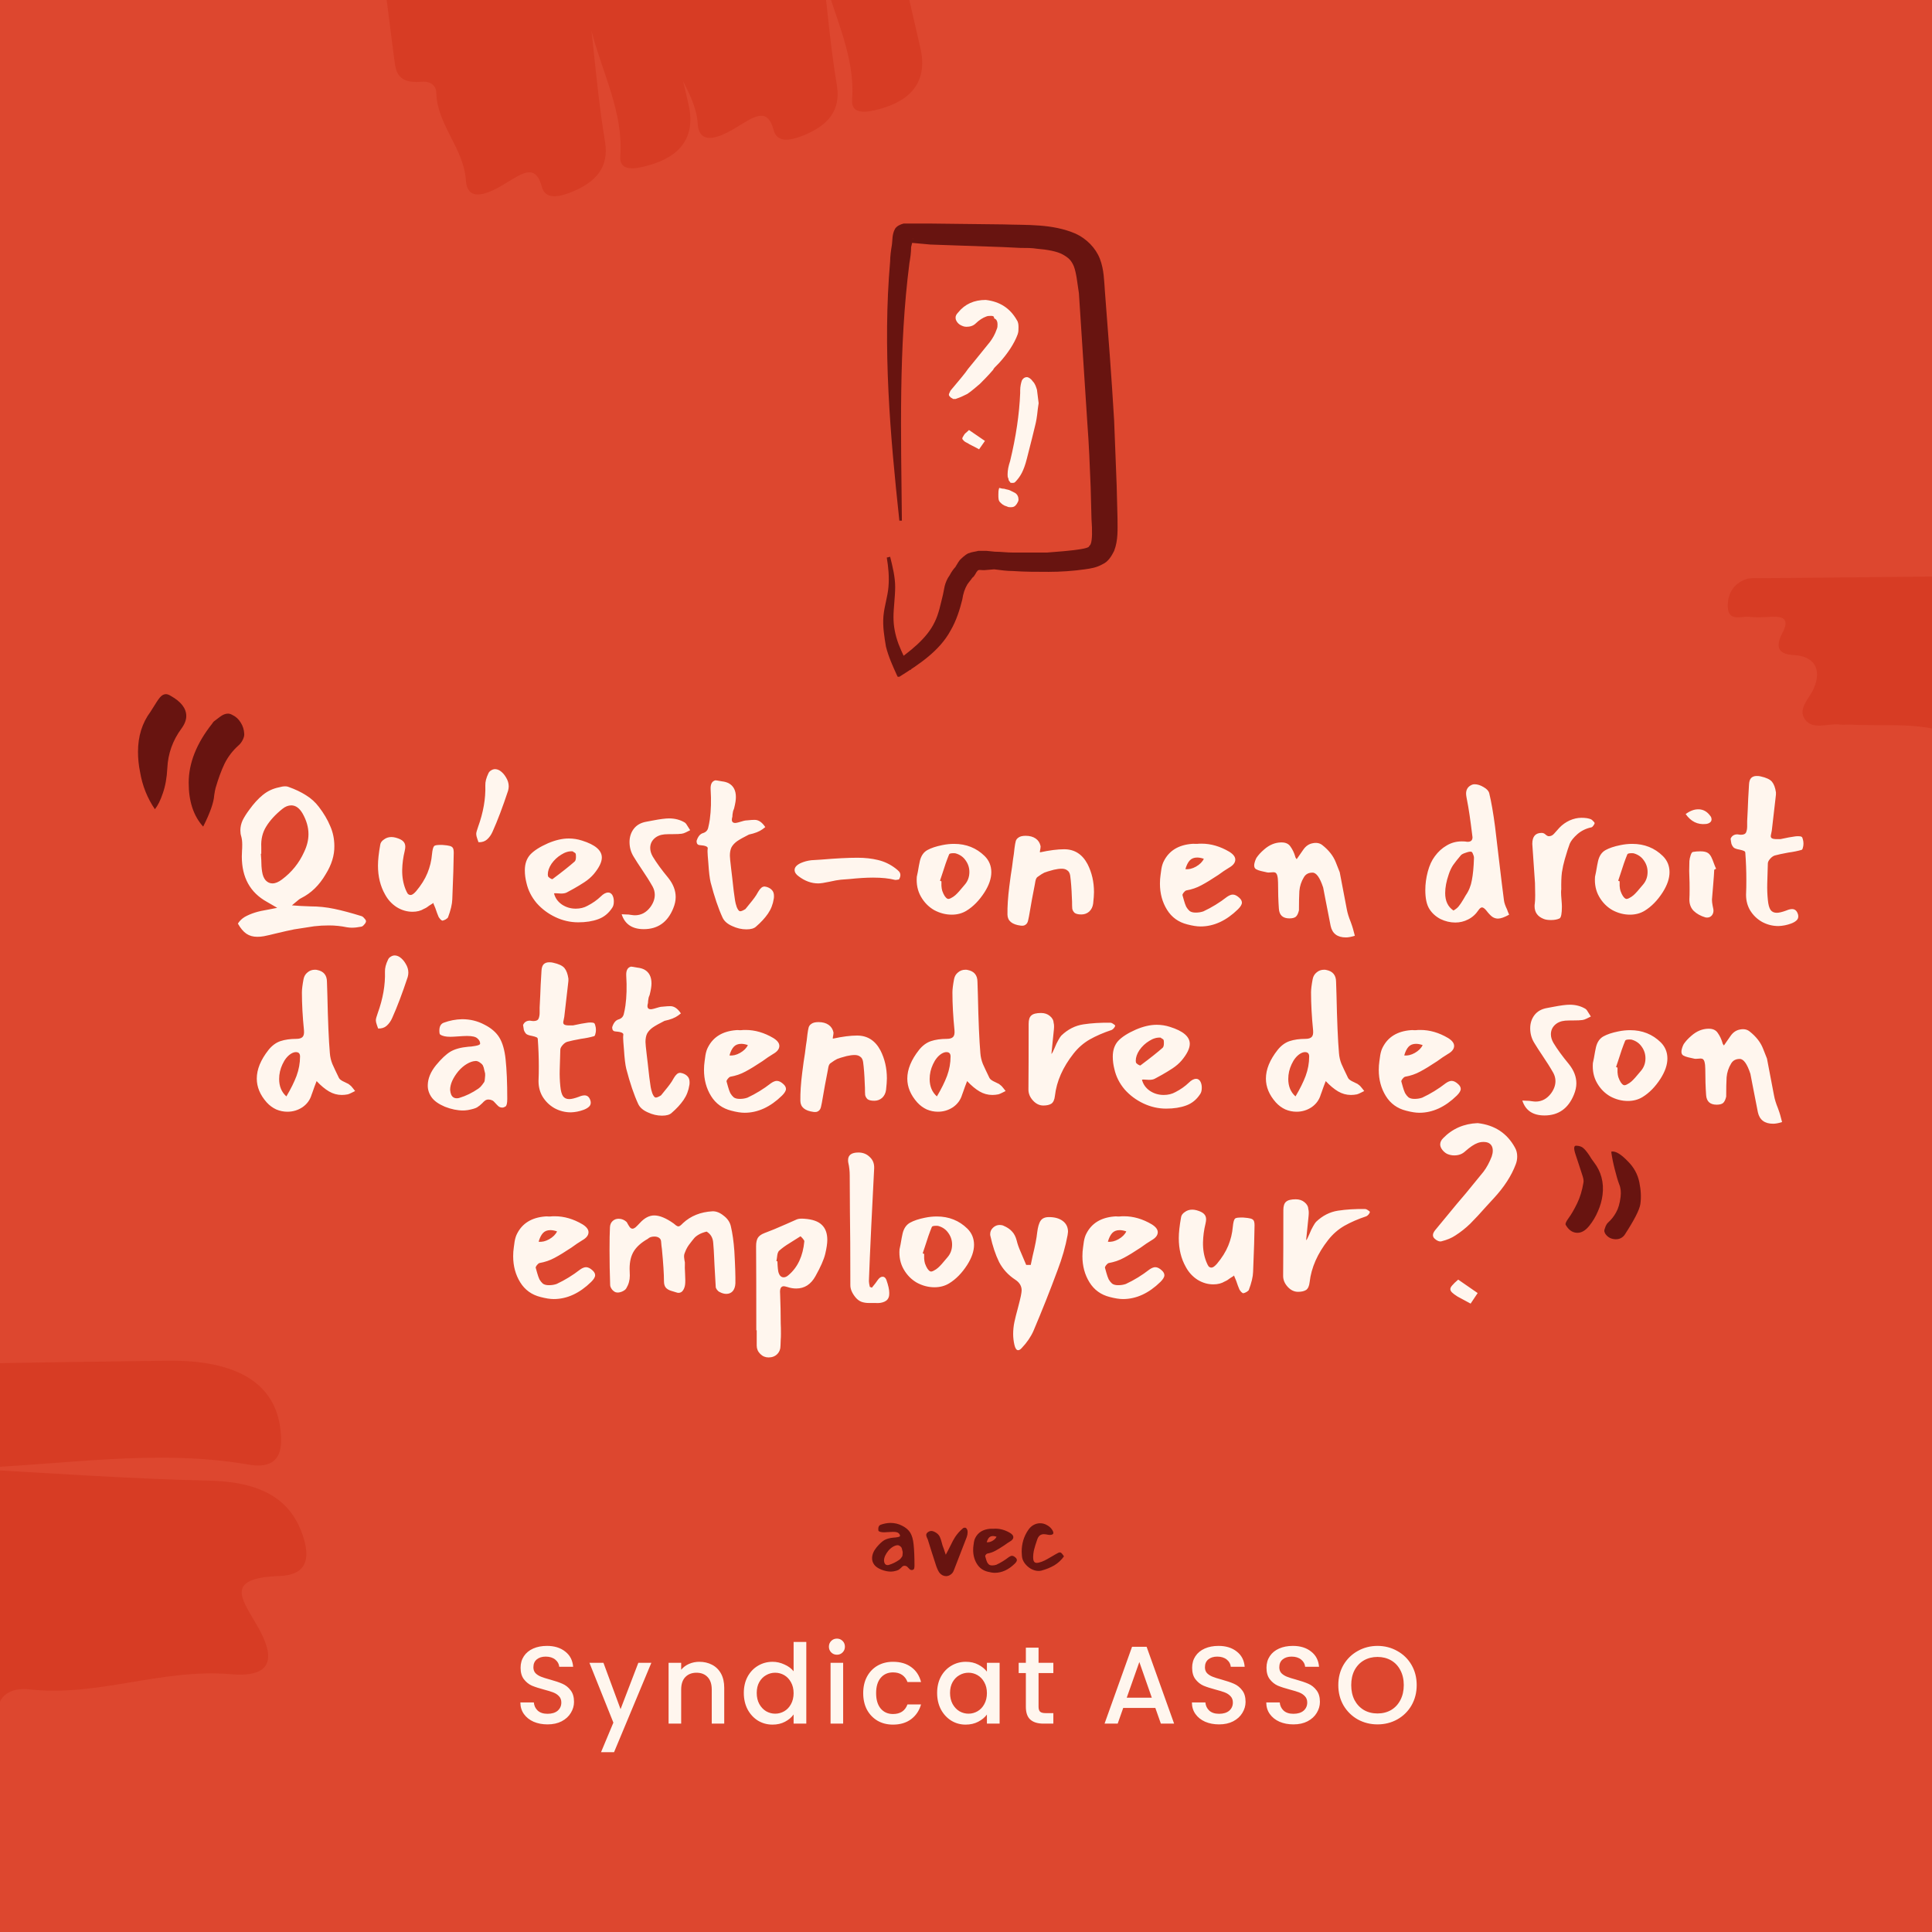
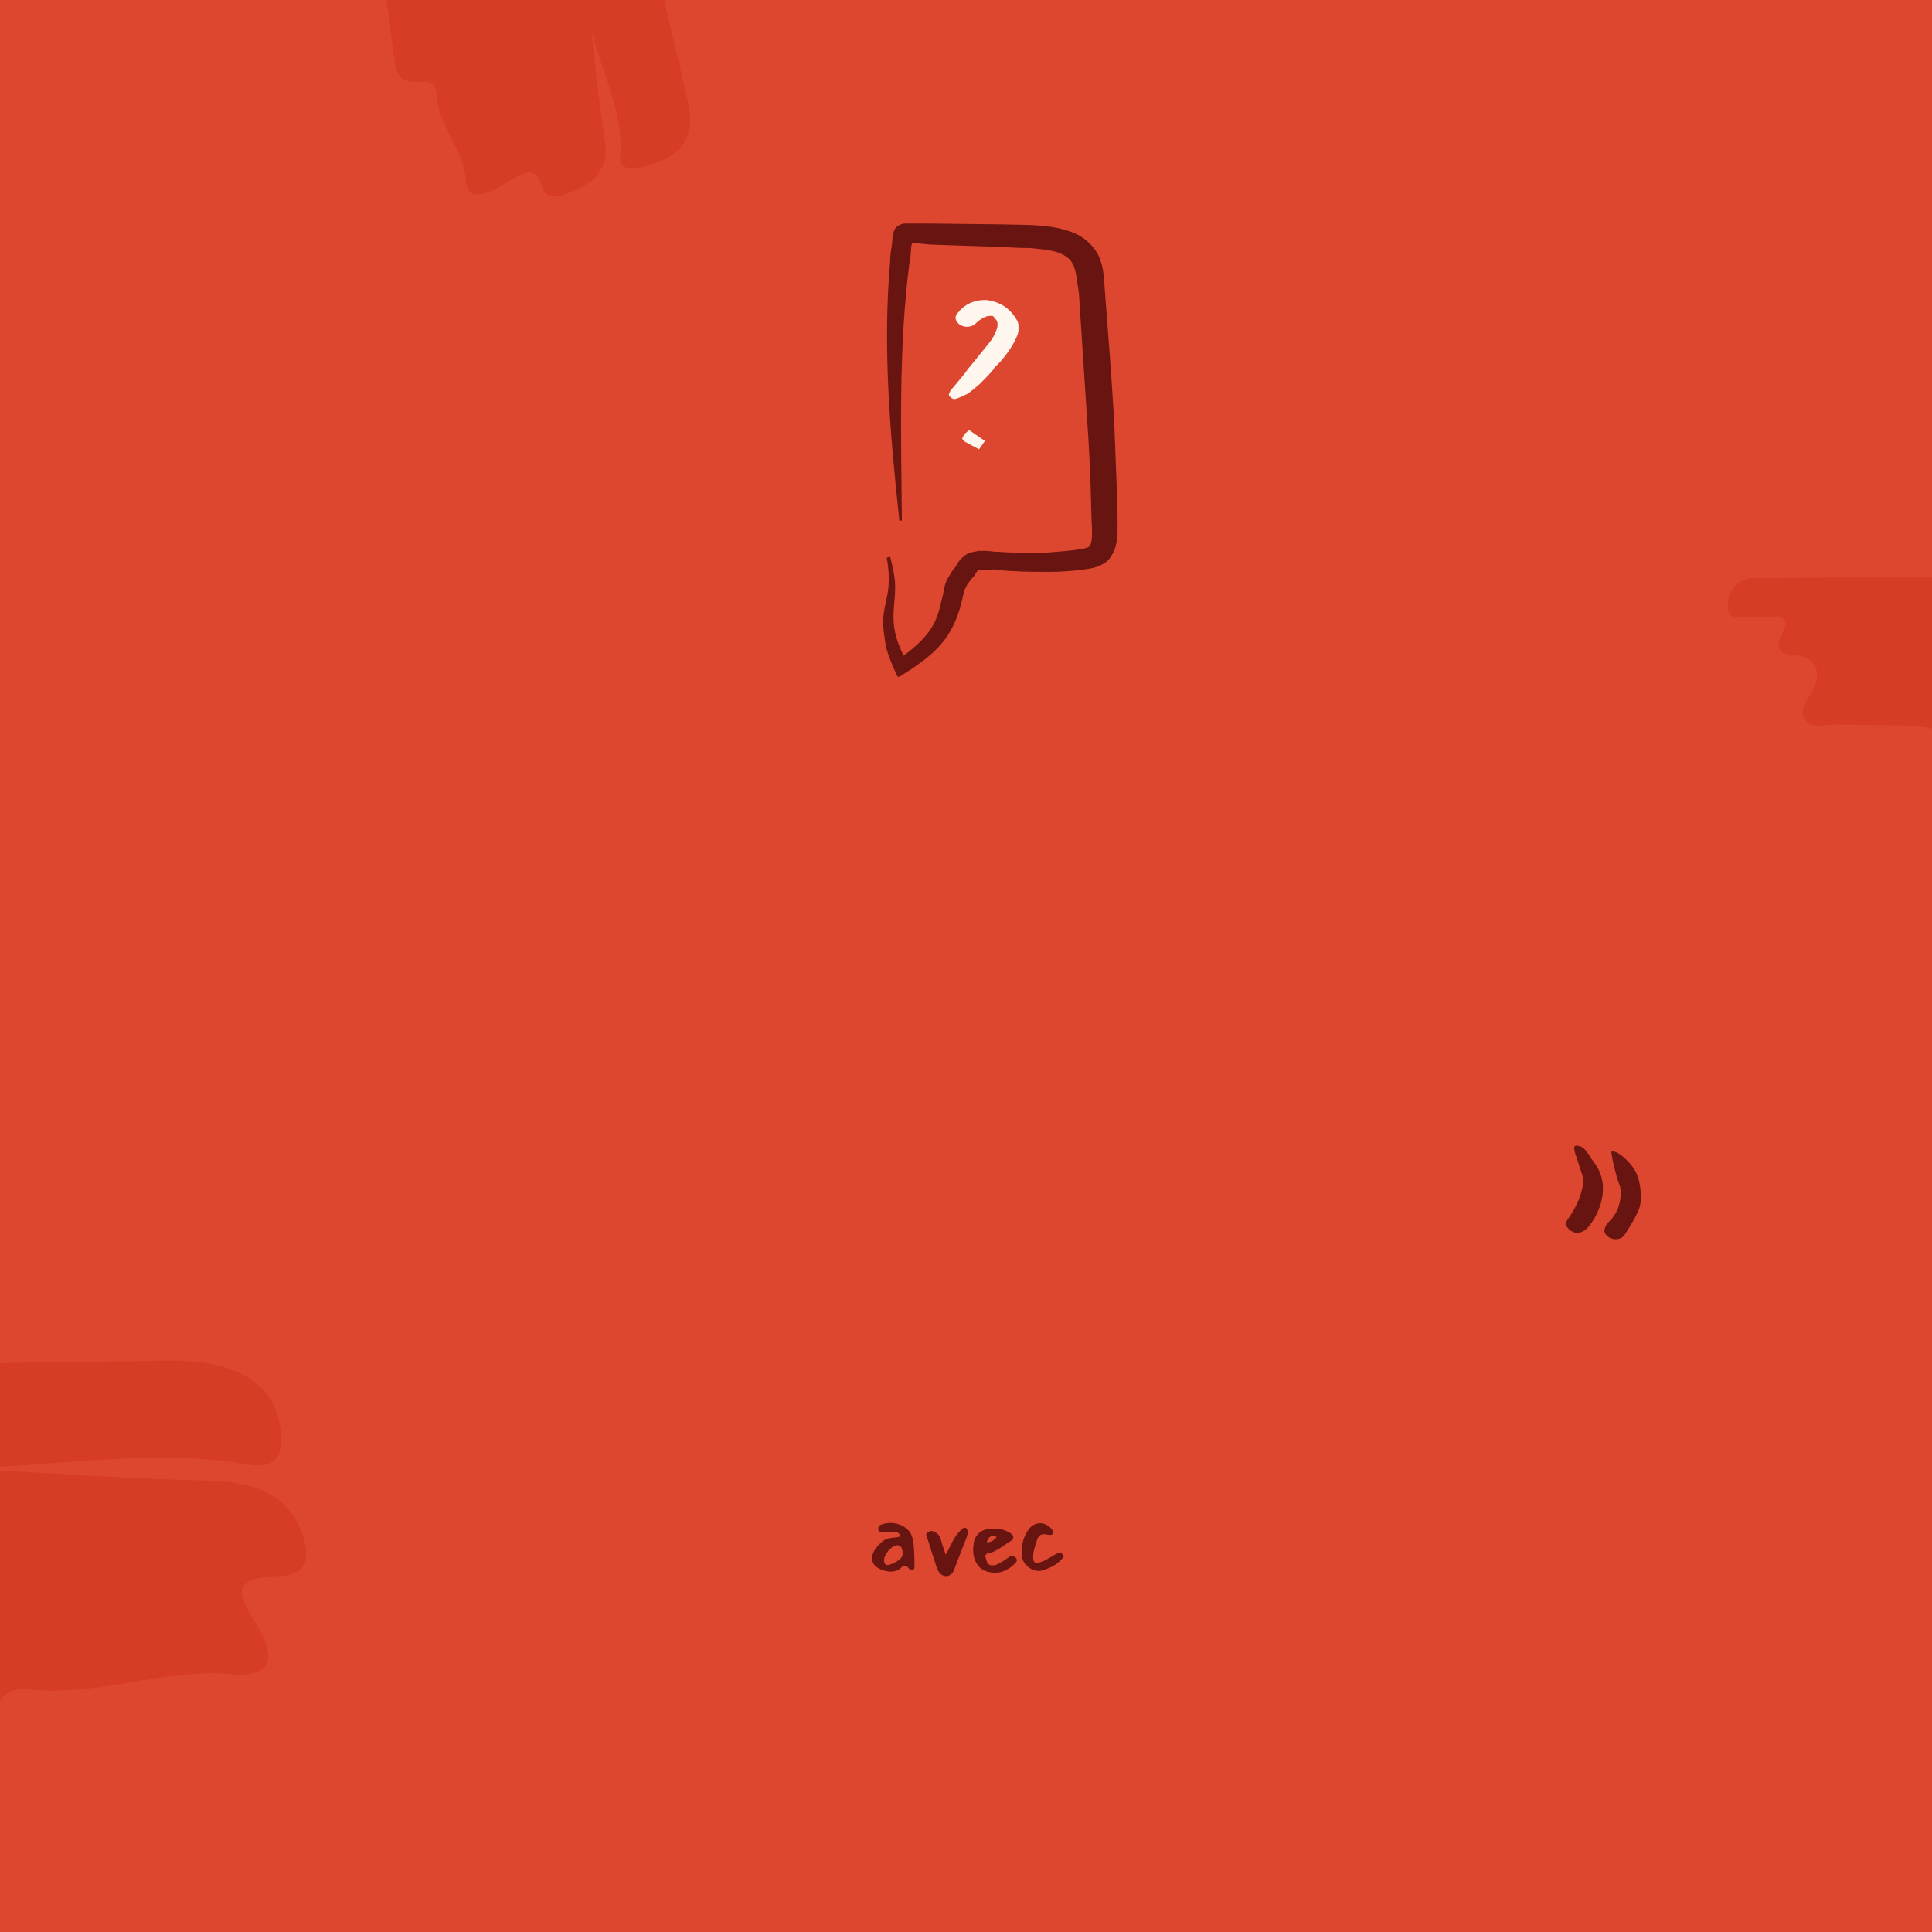
<svg xmlns="http://www.w3.org/2000/svg" width="1400" height="1400" viewBox="0 0 1400 1400" fill="none">
  <g clip-path="url(#clip0_1101_335)">
    <rect width="1400" height="1400" fill="#DD472F" />
    <path d="M-25.299 1064.03C43.963 1061.96 112.358 1049.53 179.888 1061.27C203.264 1065.41 204.996 1050.22 203.264 1036.42C199.801 1003.28 172.962 985.329 121.016 986.019C17.124 987.4 -86.768 988.781 -189.795 992.923C-322.257 998.446 -551.455 999.827 -683.918 1007.42C-703.831 1008.8 -734.998 1001.9 -735.864 1026.06C-737.595 1050.22 -722.877 1073.01 -687.381 1079.91C-670.931 1083.36 -653.616 1085.43 -636.301 1087.5C-599.073 1092.34 -580.026 1114.43 -593.878 1142.04C-604.267 1162.75 -596.475 1184.16 -579.16 1191.75C-542.798 1206.94 -417.492 1242.15 -370.74 1243.53C-264.251 1246.98 -157.761 1252.5 -51.272 1257.34C-30.493 1258.03 -6.252 1262.17 -1.057 1236.62C0.674 1226.96 10.198 1222.82 21.453 1224.2C70.802 1229.72 116.687 1209.01 166.902 1213.15C204.996 1216.6 195.472 1193.13 185.083 1175.87C174.694 1157.92 163.439 1143.42 202.398 1142.04C222.311 1141.35 224.042 1129.62 220.579 1116.5C212.787 1088.19 192.009 1074.39 153.915 1073.01C94.177 1071.63 34.439 1067.48 -25.299 1064.03Z" fill="#D73C24" />
    <path d="M1426.49 451.227C1455.19 458.015 1484.75 455.47 1513.73 458.864C1520.27 459.712 1528.79 458.015 1529.36 467.065C1529.65 476.116 1525.95 484.883 1515.72 487.712C1511.17 488.843 1506.34 489.409 1501.51 489.126C1490.71 487.994 1485.03 493.368 1477.36 501.004C1465.14 512.883 1447.52 518.822 1433.88 530.135C1429.33 534.095 1418.54 533.529 1412 530.984C1388.41 523.065 1364.26 526.459 1340.39 525.044C1338.12 525.044 1335.56 525.327 1333.29 525.044C1324.76 523.913 1313.68 529.287 1308 521.368C1302.31 513.449 1311.41 506.095 1314.53 498.459C1320.21 484.601 1314.53 475.55 1300.04 474.702C1287.25 474.136 1286.97 467.631 1291.51 458.864C1296.91 448.682 1292.65 446.419 1282.99 446.985C1277.87 447.268 1272.47 447.551 1267.36 446.985C1261.68 446.419 1252.58 450.662 1252.01 439.914C1251.73 430.864 1255.71 423.228 1264.8 419.834C1267.93 418.703 1271.34 418.985 1274.75 418.985C1359.71 418.137 1444.96 417.288 1529.93 417.006C1536.18 417.006 1547.55 411.915 1546.98 424.642C1546.41 435.389 1541.01 445.005 1527.94 445.571C1506.63 446.136 1485.32 446.419 1464 446.419C1451.5 446.702 1439 448.116 1426.49 451.227Z" fill="#D73C24" />
-     <path d="M596.637 -18.5C604.503 11.959 619.84 40.474 617.482 72.244C616.607 83.253 627.839 81.735 637.746 78.886C661.587 72.357 672.209 57.73 666.938 34.755C656.397 -11.194 645.855 -57.143 633.379 -102.291C617.196 -160.309 595.153 -261.929 577.46 -319.635C574.626 -328.274 576.798 -343.161 559.103 -339.906C541.329 -337.036 526.07 -327.066 524.295 -310.256C523.288 -302.428 523.368 -294.424 523.447 -286.419C523.341 -269.152 508.983 -257.362 487.579 -259.358C471.527 -260.854 456.64 -254.169 452.692 -245.333C444.957 -226.89 430.789 -165.917 434.073 -144.939C441.33 -97.108 447.077 -48.965 453.328 -0.927C454.732 8.409 453.937 19.802 473.036 18.263C480.241 17.577 484.135 21.184 484.161 26.392C484.664 49.149 503.974 66.415 505.563 89.348C506.543 106.792 522.781 99.026 534.41 91.811C546.542 84.492 556.079 77.308 560.661 94.409C562.992 103.152 571.707 102.154 580.952 98.64C600.872 90.915 609.031 79.604 606.542 62.472C602.066 35.724 599.603 8.56 596.637 -18.5Z" fill="#D73C24" />
    <path d="M428.637 22.5C436.503 52.959 451.84 81.474 449.482 113.244C448.607 124.253 459.839 122.735 469.746 119.886C493.587 113.357 504.209 98.73 498.938 75.755C488.397 29.806 477.855 -16.143 465.379 -61.291C449.196 -119.309 427.153 -220.929 409.46 -278.635C406.626 -287.274 408.798 -302.161 391.103 -298.906C373.329 -296.036 358.07 -286.066 356.295 -269.256C355.288 -261.428 355.368 -253.424 355.447 -245.419C355.341 -228.152 340.983 -216.362 319.579 -218.358C303.527 -219.854 288.64 -213.169 284.692 -204.333C276.957 -185.89 262.789 -124.917 266.073 -103.939C273.33 -56.108 279.077 -7.965 285.328 40.073C286.732 49.408 285.937 60.802 305.036 59.263C312.241 58.577 316.135 62.184 316.161 67.392C316.664 90.149 335.974 107.415 337.563 130.348C338.543 147.792 354.781 140.026 366.41 132.811C378.542 125.492 388.079 118.308 392.661 135.409C394.992 144.152 403.707 143.154 412.952 139.64C432.872 131.915 441.031 120.604 438.542 103.472C434.066 76.724 431.603 49.56 428.637 22.5Z" fill="#D73C24" />
-     <path d="M396.759 1249.56C393.026 1249.56 389.666 1248.92 386.679 1247.64C383.692 1246.31 381.346 1244.44 379.639 1242.04C377.932 1239.64 377.079 1236.84 377.079 1233.64H386.839C387.052 1236.04 387.986 1238.01 389.639 1239.56C391.346 1241.11 393.719 1241.88 396.759 1241.88C399.906 1241.88 402.359 1241.13 404.119 1239.64C405.879 1238.09 406.759 1236.12 406.759 1233.72C406.759 1231.85 406.199 1230.33 405.079 1229.16C404.012 1227.99 402.652 1227.08 400.999 1226.44C399.399 1225.8 397.159 1225.11 394.279 1224.36C390.652 1223.4 387.692 1222.44 385.399 1221.48C383.159 1220.47 381.239 1218.92 379.639 1216.84C378.039 1214.76 377.239 1211.99 377.239 1208.52C377.239 1205.32 378.039 1202.52 379.639 1200.12C381.239 1197.72 383.479 1195.88 386.359 1194.6C389.239 1193.32 392.572 1192.68 396.359 1192.68C401.746 1192.68 406.146 1194.04 409.559 1196.76C413.026 1199.43 414.946 1203.11 415.319 1207.8H405.239C405.079 1205.77 404.119 1204.04 402.359 1202.6C400.599 1201.16 398.279 1200.44 395.399 1200.44C392.786 1200.44 390.652 1201.11 388.999 1202.44C387.346 1203.77 386.519 1205.69 386.519 1208.2C386.519 1209.91 387.026 1211.32 388.039 1212.44C389.106 1213.51 390.439 1214.36 392.039 1215C393.639 1215.64 395.826 1216.33 398.599 1217.08C402.279 1218.09 405.266 1219.11 407.559 1220.12C409.906 1221.13 411.879 1222.71 413.479 1224.84C415.132 1226.92 415.959 1229.72 415.959 1233.24C415.959 1236.07 415.186 1238.73 413.639 1241.24C412.146 1243.75 409.932 1245.77 406.999 1247.32C404.119 1248.81 400.706 1249.56 396.759 1249.56ZM472 1204.92L444.96 1269.72H435.52L444.48 1248.28L427.12 1204.92H437.28L449.68 1238.52L462.56 1204.92H472ZM506.723 1204.2C510.189 1204.2 513.283 1204.92 516.003 1206.36C518.776 1207.8 520.936 1209.93 522.483 1212.76C524.029 1215.59 524.803 1219 524.803 1223V1249H515.763V1224.36C515.763 1220.41 514.776 1217.4 512.803 1215.32C510.829 1213.19 508.136 1212.12 504.723 1212.12C501.309 1212.12 498.589 1213.19 496.563 1215.32C494.589 1217.4 493.603 1220.41 493.603 1224.36V1249H484.483V1204.92H493.603V1209.96C495.096 1208.15 496.989 1206.73 499.283 1205.72C501.629 1204.71 504.109 1204.2 506.723 1204.2ZM538.996 1226.76C538.996 1222.33 539.903 1218.41 541.716 1215C543.583 1211.59 546.089 1208.95 549.236 1207.08C552.436 1205.16 555.983 1204.2 559.876 1204.2C562.756 1204.2 565.583 1204.84 568.356 1206.12C571.183 1207.35 573.423 1209 575.076 1211.08V1189.8H584.276V1249H575.076V1242.36C573.583 1244.49 571.503 1246.25 568.836 1247.64C566.223 1249.03 563.209 1249.72 559.796 1249.72C555.956 1249.72 552.436 1248.76 549.236 1246.84C546.089 1244.87 543.583 1242.15 541.716 1238.68C539.903 1235.16 538.996 1231.19 538.996 1226.76ZM575.076 1226.92C575.076 1223.88 574.436 1221.24 573.156 1219C571.929 1216.76 570.303 1215.05 568.276 1213.88C566.249 1212.71 564.063 1212.12 561.716 1212.12C559.369 1212.12 557.183 1212.71 555.156 1213.88C553.129 1215 551.476 1216.68 550.196 1218.92C548.969 1221.11 548.356 1223.72 548.356 1226.76C548.356 1229.8 548.969 1232.47 550.196 1234.76C551.476 1237.05 553.129 1238.81 555.156 1240.04C557.236 1241.21 559.423 1241.8 561.716 1241.8C564.063 1241.8 566.249 1241.21 568.276 1240.04C570.303 1238.87 571.929 1237.16 573.156 1234.92C574.436 1232.63 575.076 1229.96 575.076 1226.92ZM606.495 1199.08C604.841 1199.08 603.455 1198.52 602.335 1197.4C601.215 1196.28 600.655 1194.89 600.655 1193.24C600.655 1191.59 601.215 1190.2 602.335 1189.08C603.455 1187.96 604.841 1187.4 606.495 1187.4C608.095 1187.4 609.455 1187.96 610.575 1189.08C611.695 1190.2 612.255 1191.59 612.255 1193.24C612.255 1194.89 611.695 1196.28 610.575 1197.4C609.455 1198.52 608.095 1199.08 606.495 1199.08ZM610.975 1204.92V1249H601.855V1204.92H610.975ZM625.508 1226.92C625.508 1222.39 626.415 1218.41 628.228 1215C630.095 1211.53 632.655 1208.87 635.908 1207C639.162 1205.13 642.895 1204.2 647.108 1204.2C652.442 1204.2 656.842 1205.48 660.308 1208.04C663.828 1210.55 666.202 1214.15 667.428 1218.84H657.588C656.788 1216.65 655.508 1214.95 653.748 1213.72C651.988 1212.49 649.775 1211.88 647.108 1211.88C643.375 1211.88 640.388 1213.21 638.148 1215.88C635.962 1218.49 634.868 1222.17 634.868 1226.92C634.868 1231.67 635.962 1235.37 638.148 1238.04C640.388 1240.71 643.375 1242.04 647.108 1242.04C652.388 1242.04 655.882 1239.72 657.588 1235.08H667.428C666.148 1239.56 663.748 1243.13 660.228 1245.8C656.708 1248.41 652.335 1249.72 647.108 1249.72C642.895 1249.72 639.162 1248.79 635.908 1246.92C632.655 1245 630.095 1242.33 628.228 1238.92C626.415 1235.45 625.508 1231.45 625.508 1226.92ZM679.077 1226.76C679.077 1222.33 679.984 1218.41 681.797 1215C683.664 1211.59 686.171 1208.95 689.317 1207.08C692.517 1205.16 696.037 1204.2 699.877 1204.2C703.344 1204.2 706.357 1204.89 708.917 1206.28C711.531 1207.61 713.611 1209.29 715.157 1211.32V1204.92H724.357V1249H715.157V1242.44C713.611 1244.52 711.504 1246.25 708.837 1247.64C706.171 1249.03 703.131 1249.72 699.717 1249.72C695.931 1249.72 692.464 1248.76 689.317 1246.84C686.171 1244.87 683.664 1242.15 681.797 1238.68C679.984 1235.16 679.077 1231.19 679.077 1226.76ZM715.157 1226.92C715.157 1223.88 714.517 1221.24 713.237 1219C712.011 1216.76 710.384 1215.05 708.357 1213.88C706.331 1212.71 704.144 1212.12 701.797 1212.12C699.451 1212.12 697.264 1212.71 695.237 1213.88C693.211 1215 691.557 1216.68 690.277 1218.92C689.051 1221.11 688.437 1223.72 688.437 1226.76C688.437 1229.8 689.051 1232.47 690.277 1234.76C691.557 1237.05 693.211 1238.81 695.237 1240.04C697.317 1241.21 699.504 1241.8 701.797 1241.8C704.144 1241.8 706.331 1241.21 708.357 1240.04C710.384 1238.87 712.011 1237.16 713.237 1234.92C714.517 1232.63 715.157 1229.96 715.157 1226.92ZM752.576 1212.36V1236.76C752.576 1238.41 752.949 1239.61 753.696 1240.36C754.496 1241.05 755.829 1241.4 757.696 1241.4H763.296V1249H756.096C751.989 1249 748.843 1248.04 746.656 1246.12C744.469 1244.2 743.376 1241.08 743.376 1236.76V1212.36H738.176V1204.92H743.376V1193.96H752.576V1204.92H763.296V1212.36H752.576ZM837.203 1237.64H813.923L809.923 1249H800.403L820.323 1193.32H830.883L850.803 1249H841.203L837.203 1237.64ZM834.643 1230.2L825.603 1204.36L816.483 1230.2H834.643ZM883.384 1249.56C879.651 1249.56 876.291 1248.92 873.304 1247.64C870.317 1246.31 867.971 1244.44 866.264 1242.04C864.557 1239.64 863.704 1236.84 863.704 1233.64H873.464C873.677 1236.04 874.611 1238.01 876.264 1239.56C877.971 1241.11 880.344 1241.88 883.384 1241.88C886.531 1241.88 888.984 1241.13 890.744 1239.64C892.504 1238.09 893.384 1236.12 893.384 1233.72C893.384 1231.85 892.824 1230.33 891.704 1229.16C890.637 1227.99 889.277 1227.08 887.624 1226.44C886.024 1225.8 883.784 1225.11 880.904 1224.36C877.277 1223.4 874.317 1222.44 872.024 1221.48C869.784 1220.47 867.864 1218.92 866.264 1216.84C864.664 1214.76 863.864 1211.99 863.864 1208.52C863.864 1205.32 864.664 1202.52 866.264 1200.12C867.864 1197.72 870.104 1195.88 872.984 1194.6C875.864 1193.32 879.197 1192.68 882.984 1192.68C888.371 1192.68 892.771 1194.04 896.184 1196.76C899.651 1199.43 901.571 1203.11 901.944 1207.8H891.864C891.704 1205.77 890.744 1204.04 888.984 1202.6C887.224 1201.16 884.904 1200.44 882.024 1200.44C879.411 1200.44 877.277 1201.11 875.624 1202.44C873.971 1203.77 873.144 1205.69 873.144 1208.2C873.144 1209.91 873.651 1211.32 874.664 1212.44C875.731 1213.51 877.064 1214.36 878.664 1215C880.264 1215.64 882.451 1216.33 885.224 1217.08C888.904 1218.09 891.891 1219.11 894.184 1220.12C896.531 1221.13 898.504 1222.71 900.104 1224.84C901.757 1226.92 902.584 1229.72 902.584 1233.24C902.584 1236.07 901.811 1238.73 900.264 1241.24C898.771 1243.75 896.557 1245.77 893.624 1247.32C890.744 1248.81 887.331 1249.56 883.384 1249.56ZM937.265 1249.56C933.532 1249.56 930.172 1248.92 927.185 1247.64C924.199 1246.31 921.852 1244.44 920.145 1242.04C918.439 1239.64 917.585 1236.84 917.585 1233.64H927.345C927.559 1236.04 928.492 1238.01 930.145 1239.56C931.852 1241.11 934.225 1241.88 937.265 1241.88C940.412 1241.88 942.865 1241.13 944.625 1239.64C946.385 1238.09 947.265 1236.12 947.265 1233.72C947.265 1231.85 946.705 1230.33 945.585 1229.16C944.519 1227.99 943.159 1227.08 941.505 1226.44C939.905 1225.8 937.665 1225.11 934.785 1224.36C931.159 1223.4 928.199 1222.44 925.905 1221.48C923.665 1220.47 921.745 1218.92 920.145 1216.84C918.545 1214.76 917.745 1211.99 917.745 1208.52C917.745 1205.32 918.545 1202.52 920.145 1200.12C921.745 1197.72 923.985 1195.88 926.865 1194.6C929.745 1193.32 933.079 1192.68 936.865 1192.68C942.252 1192.68 946.652 1194.04 950.065 1196.76C953.532 1199.43 955.452 1203.11 955.825 1207.8H945.745C945.585 1205.77 944.625 1204.04 942.865 1202.6C941.105 1201.16 938.785 1200.44 935.905 1200.44C933.292 1200.44 931.159 1201.11 929.505 1202.44C927.852 1203.77 927.025 1205.69 927.025 1208.2C927.025 1209.91 927.532 1211.32 928.545 1212.44C929.612 1213.51 930.945 1214.36 932.545 1215C934.145 1215.64 936.332 1216.33 939.105 1217.08C942.785 1218.09 945.772 1219.11 948.065 1220.12C950.412 1221.13 952.385 1222.71 953.985 1224.84C955.639 1226.92 956.465 1229.72 956.465 1233.24C956.465 1236.07 955.692 1238.73 954.145 1241.24C952.652 1243.75 950.439 1245.77 947.505 1247.32C944.625 1248.81 941.212 1249.56 937.265 1249.56ZM998.187 1249.56C993.013 1249.56 988.24 1248.36 983.867 1245.96C979.547 1243.51 976.107 1240.12 973.547 1235.8C971.04 1231.43 969.787 1226.52 969.787 1221.08C969.787 1215.64 971.04 1210.76 973.547 1206.44C976.107 1202.12 979.547 1198.76 983.867 1196.36C988.24 1193.91 993.013 1192.68 998.187 1192.68C1003.41 1192.68 1008.19 1193.91 1012.51 1196.36C1016.88 1198.76 1020.32 1202.12 1022.83 1206.44C1025.33 1210.76 1026.59 1215.64 1026.59 1221.08C1026.59 1226.52 1025.33 1231.43 1022.83 1235.8C1020.32 1240.12 1016.88 1243.51 1012.51 1245.96C1008.19 1248.36 1003.41 1249.56 998.187 1249.56ZM998.187 1241.64C1001.87 1241.64 1005.15 1240.81 1008.03 1239.16C1010.91 1237.45 1013.15 1235.05 1014.75 1231.96C1016.4 1228.81 1017.23 1225.19 1017.23 1221.08C1017.23 1216.97 1016.4 1213.37 1014.75 1210.28C1013.15 1207.19 1010.91 1204.81 1008.03 1203.16C1005.15 1201.51 1001.87 1200.68 998.187 1200.68C994.507 1200.68 991.227 1201.51 988.347 1203.16C985.467 1204.81 983.2 1207.19 981.547 1210.28C979.947 1213.37 979.147 1216.97 979.147 1221.08C979.147 1225.19 979.947 1228.81 981.547 1231.96C983.2 1235.05 985.467 1237.45 988.347 1239.16C991.227 1240.81 994.507 1241.64 998.187 1241.64Z" fill="#FFF6EE" />
    <path d="M656.83 1134.92C656.35 1134.71 655.87 1134.6 655.39 1134.6C654.91 1134.6 654.483 1134.73 654.11 1135C653.79 1135.21 653.416 1135.56 652.99 1136.04C652.35 1136.68 651.683 1137.21 650.99 1137.64C650.35 1138.01 649.176 1138.36 647.47 1138.68C646.723 1138.79 646.11 1138.84 645.63 1138.84C643.39 1138.84 641.043 1138.36 638.59 1137.4C636.19 1136.39 634.483 1135.19 633.47 1133.8C632.403 1132.31 631.896 1130.71 631.95 1129C632.003 1126.44 633.07 1123.88 635.15 1121.32C637.176 1118.87 639.016 1117.13 640.67 1116.12C642.376 1115.11 644.696 1114.47 647.63 1114.2C648.27 1114.2 649.176 1114.09 650.35 1113.88C651.576 1113.67 652.19 1113.37 652.19 1113C652.19 1112.25 651.843 1111.59 651.15 1111C650.51 1110.36 649.176 1110.04 647.15 1110.04C646.403 1110.04 645.283 1110.09 643.79 1110.2C642.296 1110.31 641.256 1110.36 640.67 1110.36C638.856 1110.36 637.55 1110.07 636.75 1109.48C636.536 1109.37 636.43 1108.87 636.43 1107.96C636.43 1106.36 636.99 1105.35 638.11 1104.92C640.403 1104.07 642.776 1103.61 645.23 1103.56C648.323 1103.56 651.176 1104.25 653.79 1105.64C656.456 1106.97 658.403 1108.65 659.63 1110.68C660.856 1112.71 661.656 1115.51 662.03 1119.08C662.456 1123.08 662.67 1128.17 662.67 1134.36C662.67 1136.07 662.43 1137.05 661.95 1137.32C661.523 1137.59 661.123 1137.72 660.75 1137.72C660.27 1137.72 659.816 1137.59 659.39 1137.32C659.016 1137 658.59 1136.57 658.11 1136.04C657.63 1135.45 657.203 1135.08 656.83 1134.92ZM644.19 1133.96C646.696 1133.21 649.15 1132.01 651.55 1130.36C652.083 1129.99 652.563 1129.51 652.99 1128.92C653.416 1128.33 653.683 1127.96 653.79 1127.8C653.896 1127.64 653.976 1127.19 654.03 1126.44C654.136 1125.64 654.163 1125 654.11 1124.52C654.056 1124.36 653.95 1123.93 653.79 1123.24C653.683 1122.55 653.496 1121.93 653.23 1121.4C652.963 1120.97 652.536 1120.57 651.95 1120.2C651.363 1119.83 650.83 1119.67 650.35 1119.72C649.336 1119.77 648.243 1120.15 647.07 1120.84C645.896 1121.53 644.803 1122.47 643.79 1123.64C642.776 1124.87 641.976 1126.12 641.39 1127.4C640.856 1128.63 640.59 1129.77 640.59 1130.84C640.696 1132.28 641.096 1133.24 641.79 1133.72C642.163 1133.99 642.616 1134.12 643.15 1134.12C643.576 1134.12 643.923 1134.07 644.19 1133.96ZM683.58 1121.48C683.793 1121.91 684.033 1122.6 684.3 1123.56C684.886 1125.37 685.233 1126.39 685.34 1126.6C686.46 1124.57 687.5 1122.57 688.46 1120.6C690.006 1117.4 691.206 1115.16 692.06 1113.88C693.606 1111.53 695.446 1109.45 697.58 1107.64C698.006 1107.21 698.513 1107 699.1 1107C699.633 1107 700.06 1107.21 700.38 1107.64C700.753 1108.07 700.993 1108.6 701.1 1109.24C701.153 1109.45 701.18 1109.8 701.18 1110.28C701.18 1111.45 700.966 1112.63 700.54 1113.8C699.74 1115.88 697.766 1120.97 694.62 1129.08L691.18 1137.96C690.7 1139.29 689.926 1140.31 688.86 1141C687.846 1141.75 686.753 1142.12 685.58 1142.12C683.82 1142.12 682.273 1141.37 680.94 1139.88C680.14 1138.92 679.313 1137.27 678.46 1134.92C676.006 1127.4 673.953 1120.95 672.3 1115.56C672.14 1115.13 671.9 1114.6 671.58 1113.96C671.313 1113.27 671.18 1112.71 671.18 1112.28C671.18 1111.53 671.58 1110.87 672.38 1110.28C673.18 1109.69 674.033 1109.4 674.94 1109.4C675.953 1109.4 677.206 1109.91 678.7 1110.92C679.766 1111.72 680.54 1112.63 681.02 1113.64C681.5 1114.65 681.953 1115.99 682.38 1117.64C682.806 1119.35 683.206 1120.63 683.58 1121.48ZM717.506 1107.8C717.986 1107.75 718.386 1107.75 718.706 1107.8C719.026 1107.8 719.319 1107.8 719.586 1107.8C719.959 1107.75 720.519 1107.72 721.266 1107.72C724.893 1107.72 728.466 1108.76 731.986 1110.84C733.533 1111.8 734.306 1112.81 734.306 1113.88C734.306 1115.05 733.506 1116.09 731.906 1117C730.573 1117.8 729.186 1118.73 727.746 1119.8C725.186 1121.51 722.999 1122.84 721.186 1123.8C719.426 1124.76 717.479 1125.43 715.346 1125.8C715.026 1125.91 714.679 1126.2 714.306 1126.68C713.986 1127.11 713.853 1127.43 713.906 1127.64C714.013 1127.96 714.199 1128.63 714.466 1129.64C714.733 1130.6 715.026 1131.43 715.346 1132.12C715.719 1132.76 716.146 1133.29 716.626 1133.72C717.159 1134.15 717.959 1134.36 719.026 1134.36C720.093 1134.36 721.079 1134.2 721.986 1133.88C725.186 1132.39 728.226 1130.52 731.106 1128.28C731.959 1127.69 732.706 1127.4 733.346 1127.4C734.146 1127.4 734.999 1127.83 735.906 1128.68C736.546 1129.27 736.866 1129.88 736.866 1130.52C736.866 1131.21 736.359 1132.07 735.346 1133.08C730.813 1137.51 725.986 1139.72 720.866 1139.72C719.479 1139.72 717.773 1139.45 715.746 1138.92C712.333 1138.07 709.719 1136.17 707.906 1133.24C706.093 1130.31 705.186 1126.95 705.186 1123.16C705.186 1121.99 705.266 1120.87 705.426 1119.8C705.479 1119.43 705.586 1118.65 705.746 1117.48C705.959 1116.25 706.279 1115.24 706.706 1114.44C708.733 1110.44 712.333 1108.23 717.506 1107.8ZM722.146 1113.56C721.186 1113.24 720.333 1113.08 719.586 1113.08C718.359 1113.08 717.399 1113.45 716.706 1114.2C716.013 1114.95 715.453 1116.07 715.026 1117.56C716.306 1117.72 717.666 1117.4 719.106 1116.6C720.599 1115.75 721.613 1114.73 722.146 1113.56ZM764.91 1126.28C766.403 1125.37 767.443 1124.92 768.03 1124.92C768.51 1124.92 768.936 1125.13 769.31 1125.56C769.736 1125.99 770.296 1126.73 770.99 1127.8C769.07 1130.47 766.75 1132.63 764.03 1134.28C761.31 1135.88 758.19 1137.16 754.67 1138.12C753.976 1138.28 753.283 1138.36 752.59 1138.36C750.776 1138.36 748.936 1137.85 747.07 1136.84C745.256 1135.77 743.736 1134.41 742.51 1132.76C741.283 1131.05 740.616 1129.27 740.51 1127.4C740.403 1126.01 740.35 1125 740.35 1124.36C740.35 1118.71 741.843 1113.61 744.83 1109.08C746.003 1107.27 747.363 1105.93 748.91 1105.08C750.456 1104.23 752.056 1103.8 753.71 1103.8C755.523 1103.8 757.23 1104.28 758.83 1105.24C760.483 1106.15 761.763 1107.37 762.67 1108.92C763.096 1109.67 763.31 1110.28 763.31 1110.76C763.31 1111.72 762.483 1112.23 760.83 1112.28C760.403 1112.28 759.896 1112.23 759.31 1112.12C758.776 1112.01 758.376 1111.93 758.11 1111.88C757.363 1111.77 756.803 1111.72 756.43 1111.72C754.083 1111.72 752.483 1113 751.63 1115.56C750.616 1118.44 749.87 1120.84 749.39 1122.76C748.91 1124.68 748.67 1126.6 748.67 1128.52C748.67 1129.91 748.883 1130.92 749.31 1131.56C749.736 1132.2 750.403 1132.52 751.31 1132.52C752.163 1132.52 753.39 1132.23 754.99 1131.64C756.27 1131.16 757.603 1130.52 758.99 1129.72C760.43 1128.92 761.816 1128.12 763.15 1127.32L764.91 1126.28Z" fill="#681410" />
-     <path d="M218.28 650.8C217.38 651.2 216.03 652.2 214.23 653.8C212.43 655.3 211.53 656.05 211.53 656.05L217.83 656.5C221.43 656.7 223.83 656.8 225.03 656.8C230.83 656.8 236.58 657.4 242.28 658.6C247.98 659.8 254.53 661.55 261.93 663.85C262.63 664.05 263.33 664.6 264.03 665.5C264.83 666.3 265.23 667 265.23 667.6C265.13 668.4 264.68 669.2 263.88 670C263.18 670.9 262.48 671.4 261.78 671.5C259.28 672 256.98 672.25 254.88 672.25C253.98 672.25 252.83 672.15 251.43 671.95C247.13 671.05 242.78 670.6 238.38 670.6C234.68 670.6 231.13 670.8 227.73 671.2C224.43 671.7 219.58 672.45 213.18 673.45C210.08 674.05 205.83 675 200.43 676.3C196.43 677.3 193.38 678 191.28 678.4C189.68 678.7 188.08 678.85 186.48 678.85C183.38 678.85 180.73 678.1 178.53 676.6C176.33 675.1 174.28 672.65 172.38 669.25C173.68 667.25 175.33 665.65 177.33 664.45C179.43 663.25 181.88 662.2 184.68 661.3C187.18 660.5 190.53 659.75 194.73 659.05C195.13 658.95 197.18 658.55 200.88 657.85C197.18 655.65 194.68 654.2 193.38 653.5C181.28 646.8 175.23 635.85 175.23 620.65L175.38 616.3C175.48 615.4 175.53 614 175.53 612.1C175.53 609.7 175.28 607.65 174.78 605.95C174.38 604.75 174.18 603.35 174.18 601.75C174.18 599.25 174.73 596.8 175.83 594.4C177.03 592 178.68 589.4 180.78 586.6C183.88 582.3 187.08 578.8 190.38 576.1C193.78 573.3 197.68 571.45 202.08 570.55C203.78 570.05 205.33 569.8 206.73 569.8C207.63 569.8 208.43 569.95 209.13 570.25C213.93 571.95 218.13 573.95 221.73 576.25C225.33 578.45 228.43 581.25 231.03 584.65C234.63 589.35 237.38 594 239.28 598.6C241.28 603.1 242.28 607.95 242.28 613.15C242.38 619.85 240.28 626.65 235.98 633.55C231.38 641.45 225.48 647.2 218.28 650.8ZM189.33 623.05C189.33 626.25 189.53 629.1 189.93 631.6C190.33 634.3 191.18 636.4 192.48 637.9C193.88 639.4 195.53 640.15 197.43 640.15C199.53 640.15 201.83 639.2 204.33 637.3C211.43 632 216.78 625.35 220.38 617.35C222.48 612.95 223.53 608.65 223.53 604.45C223.53 599.55 222.13 594.6 219.33 589.6C217.03 585.6 214.28 583.6 211.08 583.6C208.88 583.6 206.73 584.45 204.63 586.15C199.53 590.25 195.63 594.5 192.93 598.9C190.23 603.2 189.03 608.2 189.33 613.9V618.7H189.03L189.33 623.05ZM286.794 607C289.294 607.7 291.044 608.55 292.044 609.55C293.144 610.55 293.694 611.9 293.694 613.6C293.694 614.4 293.544 615.45 293.244 616.75C292.144 621.25 291.544 625.75 291.444 630.25C291.344 635.35 292.144 640.05 293.844 644.35C294.444 645.85 294.994 646.95 295.494 647.65C296.094 648.25 296.794 648.55 297.594 648.55C298.594 648.55 299.894 647.65 301.494 645.85C305.194 641.45 307.944 637.05 309.744 632.65C311.544 628.25 312.644 623.7 313.044 619C313.344 615.9 313.844 613.95 314.544 613.15C314.944 612.75 315.594 612.5 316.494 612.4C317.394 612.3 318.694 612.25 320.394 612.25C323.094 612.45 324.944 612.7 325.944 613C327.044 613.3 327.794 613.8 328.194 614.5C328.594 615.2 328.794 616.35 328.794 617.95L328.644 625C328.644 626.5 328.594 628.7 328.494 631.6C328.194 640.6 327.944 647.3 327.744 651.7C327.644 655.2 326.594 659.6 324.594 664.9C324.394 665.2 323.844 665.65 322.944 666.25C322.044 666.75 321.244 667.05 320.544 667.15C320.344 667.15 319.894 666.85 319.194 666.25C318.594 665.55 318.144 664.95 317.844 664.45C317.144 662.85 316.344 660.7 315.444 658L314.244 655.15L313.944 654.25L313.494 654.7L311.094 656.2C309.894 657.2 308.594 658 307.194 658.6C304.894 660 302.144 660.7 298.944 660.7C294.944 660.7 291.144 659.6 287.544 657.4C283.944 655.1 281.094 652 278.994 648.1C275.594 642.1 273.894 635.15 273.894 627.25C273.894 623.25 274.444 618.2 275.544 612.1C275.744 610.6 276.694 609.3 278.394 608.2C279.894 607.1 281.644 606.55 283.644 606.55C284.644 606.55 285.694 606.7 286.794 607ZM362.185 558.4C363.985 559.6 365.485 561.25 366.685 563.35C367.985 565.45 368.635 567.6 368.635 569.8C368.635 570.8 368.485 571.85 368.185 572.95C364.285 584.75 360.535 594.65 356.935 602.65C355.935 604.95 354.585 606.85 352.885 608.35C351.285 609.75 349.235 610.4 346.735 610.3C346.635 610 346.335 609.15 345.835 607.75C345.335 606.35 345.085 605.2 345.085 604.3C345.085 603.4 345.535 601.7 346.435 599.2C350.235 588.7 351.985 578.7 351.685 569.2C351.585 566.6 352.335 563.65 353.935 560.35C354.335 559.45 354.985 558.75 355.885 558.25C356.785 557.65 357.735 557.35 358.735 557.35C359.835 557.35 360.985 557.7 362.185 558.4ZM410.91 646.6C409.91 647.2 408.46 647.5 406.56 647.5C405.86 647.5 405.01 647.45 404.01 647.35C403.01 647.25 402.16 647.25 401.46 647.35C402.26 650.65 404.16 653.35 407.16 655.45C410.16 657.45 413.51 658.45 417.21 658.45C420.41 658.45 423.26 657.75 425.76 656.35C429.46 654.45 432.66 652.2 435.36 649.6C437.26 647.7 439.06 646.75 440.76 646.75C441.86 646.75 442.81 647.3 443.61 648.4C444.41 649.7 444.81 651.3 444.81 653.2C444.81 655.2 444.41 656.75 443.61 657.85C441.01 661.85 437.61 664.6 433.41 666.1C429.31 667.6 424.51 668.35 419.01 668.35C413.31 668.35 407.81 667.1 402.51 664.6C397.21 662.1 392.66 658.7 388.86 654.4C385.16 650 382.71 645.15 381.51 639.85C380.71 636.75 380.31 633.7 380.31 630.7C380.31 626 381.61 622.2 384.21 619.3C386.91 616.4 391.21 613.65 397.11 611.05C402.51 608.75 407.51 607.6 412.11 607.6C415.41 607.6 418.61 608.1 421.71 609.1C431.31 612.1 436.11 616.2 436.11 621.4C436.11 624.7 434.16 628.7 430.26 633.4C428.36 635.6 426.11 637.55 423.51 639.25C420.91 640.95 418.36 642.5 415.86 643.9C413.46 645.2 411.81 646.1 410.91 646.6ZM417.21 618.85C417.11 618.35 416.71 617.95 416.01 617.65C415.41 617.25 415.06 617 414.96 616.9C412.26 616.7 409.51 617.5 406.71 619.3C403.91 621 401.56 623.2 399.66 625.9C397.86 628.6 396.96 631.2 396.96 633.7L397.11 634.9C397.21 635.3 397.71 635.8 398.61 636.4C399.61 637 400.21 637.2 400.41 637C407.51 631.7 412.86 627.45 416.46 624.25C417.06 623.65 417.36 622.55 417.36 620.95C417.36 619.95 417.31 619.25 417.21 618.85ZM466.526 673.3C458.126 673.3 452.776 669.7 450.476 662.5C451.276 662.5 452.326 662.55 453.626 662.65C455.026 662.65 456.176 662.75 457.076 662.95C458.476 663.15 459.476 663.25 460.076 663.25C464.576 663.25 468.326 661.25 471.326 657.25C473.426 654.35 474.476 651.4 474.476 648.4C474.476 646.4 473.976 644.45 472.976 642.55C470.776 638.65 468.076 634.35 464.876 629.65C462.776 626.55 460.876 623.6 459.176 620.8C457.176 617.6 456.176 614.05 456.176 610.15C456.176 606.55 457.176 603.4 459.176 600.7C461.276 597.9 464.326 596.15 468.326 595.45L473.126 594.55C478.326 593.55 482.226 593.05 484.826 593.05C489.126 593.05 492.926 594.05 496.226 596.05C496.926 596.55 497.626 597.45 498.326 598.75C499.126 599.95 499.726 600.9 500.126 601.6C499.426 601.9 498.426 602.4 497.126 603.1C495.926 603.7 494.876 604.05 493.976 604.15C492.576 604.35 490.476 604.45 487.676 604.45C484.976 604.45 482.926 604.5 481.526 604.6C478.326 604.9 475.776 606 473.876 607.9C472.076 609.7 471.176 611.9 471.176 614.5C471.176 616.5 471.776 618.55 472.976 620.65C475.676 625.15 479.426 630.3 484.226 636.1C487.826 640.6 489.626 645.25 489.626 650.05C489.626 652.65 489.026 655.4 487.826 658.3C483.726 668.3 476.626 673.3 466.526 673.3ZM538.803 594.85C539.303 594.65 540.403 594.5 542.103 594.4C543.903 594.2 545.503 594.1 546.903 594.1C549.703 594.1 552.253 595.85 554.553 599.35L552.603 600.85C550.303 602.55 547.003 603.85 542.703 604.75C538.903 606.65 536.053 608.25 534.153 609.55C532.353 610.85 531.003 612.3 530.103 613.9C529.303 615.5 528.903 617.55 528.903 620.05C528.903 621.25 529.203 624.35 529.803 629.35L530.553 635.65C531.353 643.35 532.053 649 532.653 652.6C532.853 653.9 533.253 655.45 533.853 657.25C534.553 658.95 535.253 659.95 535.953 660.25C536.653 660.55 538.053 660.05 540.153 658.75C544.153 653.95 546.753 650.6 547.953 648.7C548.253 648.2 548.753 647.35 549.453 646.15C550.153 644.95 550.853 644.05 551.553 643.45C552.253 642.75 553.103 642.4 554.103 642.4C554.303 642.4 554.803 642.5 555.603 642.7C557.203 643.2 558.453 643.95 559.353 644.95C560.353 645.95 560.853 647.4 560.853 649.3C560.853 650.2 560.803 650.85 560.703 651.25C560.103 655.25 558.703 658.85 556.503 662.05C554.303 665.25 551.403 668.4 547.803 671.5C546.403 672.8 544.103 673.45 540.903 673.45C537.403 673.45 533.953 672.65 530.553 671.05C527.153 669.55 524.853 667.55 523.653 665.05C520.553 658.35 517.653 649.8 514.953 639.4C514.253 636.5 513.703 631.9 513.303 625.6L512.853 620.05C512.653 617.75 512.653 616 512.853 614.8C513.053 613.5 511.103 612.7 507.003 612.4C505.503 612.3 504.753 611.3 504.753 609.4C505.753 606.2 507.303 604.3 509.403 603.7C511.403 603.1 512.653 601.85 513.153 599.95C513.653 597.95 514.053 595.9 514.353 593.8C515.253 587.3 515.453 580.05 514.953 572.05C514.753 568.25 515.903 566.05 518.403 565.45L519.753 565.6C520.253 565.7 521.403 565.9 523.203 566.2C525.003 566.4 526.603 566.85 528.003 567.55C531.503 569.45 533.253 572.8 533.253 577.6C533.253 579.6 532.853 582.2 532.053 585.4C531.953 585.9 531.803 586.35 531.603 586.75C531.403 587.15 531.253 587.6 531.153 588.1C530.853 589.6 530.703 590.85 530.703 591.85C529.803 594.85 530.503 596.35 532.803 596.35C533.603 596.35 535.603 595.85 538.803 594.85ZM648.848 629.2C650.048 630.1 650.948 630.9 651.548 631.6C652.148 632.3 652.448 633.15 652.448 634.15C652.448 635.15 652.098 636.2 651.398 637.3C649.798 637.6 648.848 637.7 648.548 637.6C644.248 636.5 638.948 635.95 632.648 635.95C627.848 635.95 622.098 636.3 615.398 637L609.398 637.45C607.298 637.65 604.498 638.15 600.998 638.95L596.198 639.85C594.798 640.05 593.698 640.15 592.898 640.15C587.998 640.15 583.298 638.45 578.798 635.05C576.798 633.65 575.798 632.1 575.798 630.4C575.798 628.5 577.248 626.85 580.148 625.45C582.648 624.35 585.248 623.65 587.948 623.35L595.148 622.9C605.748 622 614.498 621.55 621.398 621.55C626.798 621.55 631.748 622.1 636.248 623.2C640.848 624.3 645.048 626.3 648.848 629.2ZM700.347 659.95C697.247 661.85 693.697 662.8 689.697 662.8C685.297 662.8 681.047 661.7 676.947 659.5C672.947 657.2 669.747 653.95 667.347 649.75C664.947 645.55 663.947 640.75 664.347 635.35L665.097 631.75C665.697 628.15 666.197 625.5 666.597 623.8C667.497 620.1 669.297 617.5 671.997 616C674.697 614.5 678.297 613.3 682.797 612.4C685.697 611.8 688.547 611.5 691.347 611.5C700.147 611.5 707.547 614.45 713.547 620.35C716.747 623.55 718.347 627.45 718.347 632.05C718.347 636.55 716.697 641.4 713.397 646.6C709.597 652.5 705.247 656.95 700.347 659.95ZM687.747 619.15C686.147 623.05 684.447 627.9 682.647 633.7L681.147 638.2L682.197 638.65C682.197 639.35 682.197 640.45 682.197 641.95C682.297 643.35 682.497 644.55 682.797 645.55C683.897 648.65 685.147 650.55 686.547 651.25C687.147 651.55 687.997 651.4 689.097 650.8C690.297 650.2 691.347 649.5 692.247 648.7C693.647 647.5 695.897 645 698.997 641.2C701.297 638.6 702.447 635.5 702.447 631.9C702.447 628.8 701.547 626 699.747 623.5C698.047 621 695.647 619.3 692.547 618.4C692.247 618.3 691.697 618.25 690.897 618.25C688.997 618.25 687.947 618.55 687.747 619.15ZM754.046 613.45C754.046 614.05 753.946 614.85 753.746 615.85C753.546 616.75 753.496 617.35 753.596 617.65C760.496 616.15 766.346 615.4 771.146 615.4C778.646 615.4 784.296 619 788.096 626.2C791.196 632.3 792.746 639.05 792.746 646.45C792.746 648.35 792.546 651.1 792.146 654.7C791.846 657.1 790.896 659.05 789.296 660.55C787.696 661.95 785.796 662.65 783.596 662.65C781.296 662.65 779.646 662.25 778.646 661.45C777.746 660.55 777.196 659.55 776.996 658.45C776.896 657.35 776.846 655.6 776.846 653.2L776.696 650.05C776.496 644.05 776.096 638.85 775.496 634.45C775.196 632.65 774.496 631.4 773.396 630.7C772.396 629.9 771.046 629.5 769.346 629.5C767.746 629.5 765.846 629.75 763.646 630.25C760.246 631.15 757.946 631.85 756.746 632.35C755.646 632.85 753.996 633.9 751.796 635.5C751.096 636 750.596 637 750.296 638.5C749.996 640 749.846 640.85 749.846 641.05C748.546 647.45 747.146 655.1 745.646 664C745.546 664.4 745.346 665.35 745.046 666.85C744.746 668.35 744.146 669.4 743.246 670C742.446 670.7 741.246 670.95 739.646 670.75C733.346 669.95 730.146 667.3 730.046 662.8C729.946 657 730.396 650.15 731.396 642.25C732.096 636.55 732.746 631.95 733.346 628.45C733.546 626.85 733.796 624.9 734.096 622.6C734.496 620.3 734.846 617.65 735.146 614.65C735.446 612.35 735.746 610.65 736.046 609.55C736.346 608.45 737.046 607.55 738.146 606.85C739.246 606.05 740.946 605.65 743.246 605.65C746.146 605.65 748.546 606.3 750.446 607.6C752.346 608.9 753.546 610.75 754.046 613.15V613.45ZM863.636 611.5C864.536 611.4 865.286 611.4 865.886 611.5C866.486 611.5 867.036 611.5 867.536 611.5C868.236 611.4 869.286 611.35 870.686 611.35C877.486 611.35 884.186 613.3 890.786 617.2C893.686 619 895.136 620.9 895.136 622.9C895.136 625.1 893.636 627.05 890.636 628.75C888.136 630.25 885.536 632 882.836 634C878.036 637.2 873.936 639.7 870.536 641.5C867.236 643.3 863.586 644.55 859.586 645.25C858.986 645.45 858.336 646 857.636 646.9C857.036 647.7 856.786 648.3 856.886 648.7C857.086 649.3 857.436 650.55 857.936 652.45C858.436 654.25 858.986 655.8 859.586 657.1C860.286 658.3 861.086 659.3 861.986 660.1C862.986 660.9 864.486 661.3 866.486 661.3C868.486 661.3 870.336 661 872.036 660.4C878.036 657.6 883.736 654.1 889.136 649.9C890.736 648.8 892.136 648.25 893.336 648.25C894.836 648.25 896.436 649.05 898.136 650.65C899.336 651.75 899.936 652.9 899.936 654.1C899.936 655.4 898.986 657 897.086 658.9C888.586 667.2 879.536 671.35 869.936 671.35C867.336 671.35 864.136 670.85 860.336 669.85C853.936 668.25 849.036 664.7 845.636 659.2C842.236 653.7 840.536 647.4 840.536 640.3C840.536 638.1 840.686 636 840.986 634C841.086 633.3 841.286 631.85 841.586 629.65C841.986 627.35 842.586 625.45 843.386 623.95C847.186 616.45 853.936 612.3 863.636 611.5ZM872.336 622.3C870.536 621.7 868.936 621.4 867.536 621.4C865.236 621.4 863.436 622.1 862.136 623.5C860.836 624.9 859.786 627 858.986 629.8C861.386 630.1 863.936 629.5 866.636 628C869.436 626.4 871.336 624.5 872.336 622.3ZM938.568 620.65C938.568 620.85 938.668 621.15 938.868 621.55C939.168 621.95 939.418 622.3 939.618 622.6L944.418 615.7C946.218 613.1 948.468 611.55 951.168 611.05C953.968 610.45 956.318 610.9 958.218 612.4C962.918 616.1 966.168 620.25 967.968 624.85L970.818 632.05L975.918 658.75C976.418 661.55 977.368 664.65 978.768 668.05C979.568 670.25 980.118 671.9 980.418 673L981.768 678.1C979.168 678.9 977.018 679.3 975.318 679.3C969.118 679.3 965.418 676.5 964.218 670.9C963.118 665.3 961.818 658.65 960.318 650.95L958.818 643.15C956.418 635.85 953.818 632.25 951.018 632.35C948.218 632.35 946.168 633.45 944.868 635.65C942.968 638.75 941.868 642.1 941.568 645.7C941.368 649.2 941.268 653.85 941.268 659.65C940.768 661.85 940.018 663.4 939.018 664.3C938.018 665.1 936.468 665.5 934.368 665.5C929.568 665.5 927.018 663.15 926.718 658.45C926.318 652.85 926.118 646.55 926.118 639.55C926.118 637.55 925.918 635.8 925.518 634.3C925.118 632.8 924.218 632.05 922.818 632.05C922.218 632.05 921.418 632.1 920.418 632.2C919.518 632.3 918.818 632.3 918.318 632.2C916.518 631.8 914.968 631.45 913.668 631.15C912.368 630.85 911.168 630.4 910.068 629.8C909.068 629.1 908.668 627.95 908.868 626.35C909.168 624.65 909.718 623.05 910.518 621.55C911.218 620.55 911.968 619.6 912.768 618.7C913.668 617.7 914.818 616.6 916.218 615.4C919.918 612.2 923.918 610.55 928.218 610.45C931.418 610.35 933.718 611.35 935.118 613.45C936.618 615.55 937.768 617.95 938.568 620.65ZM1089.83 652.45C1090.03 654.15 1090.78 656.35 1092.08 659.05C1092.28 659.55 1092.48 660.1 1092.68 660.7C1092.98 661.3 1093.28 662 1093.58 662.8C1090.18 664.7 1087.48 665.65 1085.48 665.65C1083.98 665.65 1082.58 665.2 1081.28 664.3C1079.98 663.3 1078.53 661.75 1076.93 659.65C1075.73 658.25 1074.73 657.55 1073.93 657.55C1073.13 657.55 1072.28 658.2 1071.38 659.5C1069.38 662.5 1066.88 664.75 1063.88 666.25C1060.98 667.75 1057.88 668.5 1054.58 668.5C1050.88 668.5 1047.28 667.65 1043.78 665.95C1040.38 664.15 1037.73 661.75 1035.83 658.75C1033.83 655.65 1032.83 651.05 1032.83 644.95C1032.83 640.55 1033.43 636.1 1034.63 631.6C1035.83 627.1 1037.53 623.4 1039.73 620.5C1042.13 617.2 1044.98 614.6 1048.28 612.7C1051.58 610.7 1055.23 609.7 1059.23 609.7C1060.53 609.7 1061.53 609.75 1062.23 609.85C1062.53 609.95 1062.98 610 1063.58 610C1065.88 610 1067.03 608.9 1067.03 606.7L1066.88 605.5C1065.48 594 1064.23 585.55 1063.13 580.15C1063.03 579.65 1062.88 578.85 1062.68 577.75C1062.48 576.65 1062.38 575.75 1062.38 575.05C1062.38 573.65 1062.68 572.45 1063.28 571.45C1063.88 570.35 1064.93 569.45 1066.43 568.75C1067.03 568.45 1067.73 568.3 1068.53 568.3C1070.63 568.3 1072.83 569 1075.13 570.4C1077.43 571.7 1078.78 573.2 1079.18 574.9C1080.68 581.1 1082.08 589.15 1083.38 599.05L1086.08 621.85C1087.68 635.45 1088.93 645.65 1089.83 652.45ZM1049.78 633.7C1048.08 638.6 1047.23 643.1 1047.23 647.2C1047.23 652.9 1049.23 657.1 1053.23 659.8C1054.83 658.9 1056.08 657.9 1056.98 656.8C1057.98 655.6 1059.13 653.9 1060.43 651.7L1062.08 648.85C1064.38 645.55 1065.88 641.85 1066.58 637.75C1067.38 633.65 1067.88 628.45 1068.08 622.15C1068.18 621.25 1067.98 620.25 1067.48 619.15C1067.08 617.95 1066.63 617.3 1066.13 617.2C1065.33 617 1063.98 617.25 1062.08 617.95C1060.18 618.55 1058.98 619.2 1058.48 619.9C1056.18 622.6 1054.33 624.95 1052.93 626.95C1051.63 628.95 1050.58 631.2 1049.78 633.7ZM1112.16 654.85C1112.36 653.45 1112.46 651.4 1112.46 648.7L1112.31 639.85L1110.51 613.75L1110.36 611.5C1110.36 606.2 1112.61 603.55 1117.11 603.55C1118.21 603.55 1119.16 603.95 1119.96 604.75C1120.86 605.55 1121.66 605.95 1122.36 605.95C1123.86 605.95 1125.16 605.3 1126.26 604C1127.46 602.6 1128.71 601.2 1130.01 599.8C1132.11 597.6 1134.56 595.85 1137.36 594.55C1140.26 593.25 1143.16 592.6 1146.06 592.6C1148.86 592.6 1151.11 592.95 1152.81 593.65C1153.31 593.85 1153.86 594.3 1154.46 595C1155.16 595.6 1155.51 596.1 1155.51 596.5C1155.51 596.9 1155.21 597.5 1154.61 598.3C1154.11 599 1153.66 599.4 1153.26 599.5C1149.36 600.3 1145.96 601.95 1143.06 604.45C1140.26 606.95 1138.41 609.25 1137.51 611.35C1136.71 613.35 1135.51 617.1 1133.91 622.6C1133.01 625.7 1132.31 628.9 1131.81 632.2C1131.41 635.4 1131.26 639.5 1131.36 644.5C1131.26 645 1131.21 645.7 1131.21 646.6C1131.21 647.9 1131.31 649.65 1131.51 651.85C1131.71 654.25 1131.81 655.95 1131.81 656.95C1131.81 661.95 1131.26 664.8 1130.16 665.5C1128.56 666.3 1126.46 666.7 1123.86 666.7C1121.76 666.7 1120.06 666.45 1118.76 665.95C1114.26 664.25 1112.01 661.15 1112.01 656.65C1112.01 655.85 1112.06 655.25 1112.16 654.85ZM1191.8 659.95C1188.7 661.85 1185.15 662.8 1181.15 662.8C1176.75 662.8 1172.5 661.7 1168.4 659.5C1164.4 657.2 1161.2 653.95 1158.8 649.75C1156.4 645.55 1155.4 640.75 1155.8 635.35L1156.55 631.75C1157.15 628.15 1157.65 625.5 1158.05 623.8C1158.95 620.1 1160.75 617.5 1163.45 616C1166.15 614.5 1169.75 613.3 1174.25 612.4C1177.15 611.8 1180 611.5 1182.8 611.5C1191.6 611.5 1199 614.45 1205 620.35C1208.2 623.55 1209.8 627.45 1209.8 632.05C1209.8 636.55 1208.15 641.4 1204.85 646.6C1201.05 652.5 1196.7 656.95 1191.8 659.95ZM1179.2 619.15C1177.6 623.05 1175.9 627.9 1174.1 633.7L1172.6 638.2L1173.65 638.65C1173.65 639.35 1173.65 640.45 1173.65 641.95C1173.75 643.35 1173.95 644.55 1174.25 645.55C1175.35 648.65 1176.6 650.55 1178 651.25C1178.6 651.55 1179.45 651.4 1180.55 650.8C1181.75 650.2 1182.8 649.5 1183.7 648.7C1185.1 647.5 1187.35 645 1190.45 641.2C1192.75 638.6 1193.9 635.5 1193.9 631.9C1193.9 628.8 1193 626 1191.2 623.5C1189.5 621 1187.1 619.3 1184 618.4C1183.7 618.3 1183.15 618.25 1182.35 618.25C1180.45 618.25 1179.4 618.55 1179.2 619.15ZM1236.05 597.1C1230.15 597.7 1225.3 595.3 1221.5 589.9C1224.6 587.6 1227.65 586.45 1230.65 586.45C1234.15 586.45 1237.05 588.05 1239.35 591.25C1239.95 591.95 1240.25 592.8 1240.25 593.8C1240.25 594.7 1239.85 595.45 1239.05 596.05C1238.25 596.65 1237.25 597 1236.05 597.1ZM1242.2 630.25C1242.1 632.65 1241.85 636.25 1241.45 641.05L1240.55 651.85C1240.55 653.15 1240.7 654.55 1241 656.05C1241.3 657.55 1241.5 658.55 1241.6 659.05C1241.8 660.65 1241.45 662.05 1240.55 663.25C1239.65 664.35 1238.5 664.9 1237.1 664.9C1236.5 664.9 1236.05 664.85 1235.75 664.75C1232.35 663.75 1229.55 662.2 1227.35 660.1C1225.15 657.9 1224.1 655 1224.2 651.4C1224.3 649.8 1224.35 647.4 1224.35 644.2C1224.35 640.6 1224.3 637.9 1224.2 636.1C1224.2 634.7 1224.15 633 1224.05 631C1224.05 629 1224.1 626.65 1224.2 623.95C1224.3 622.65 1224.6 621.25 1225.1 619.75C1225.6 618.25 1226.15 617.45 1226.75 617.35C1228.35 617.05 1230.15 616.9 1232.15 616.9C1234.75 616.9 1236.65 617.35 1237.85 618.25C1238.75 618.95 1239.5 619.9 1240.1 621.1C1240.7 622.3 1241.35 623.9 1242.05 625.9C1242.65 627.5 1243.15 628.7 1243.55 629.5L1242.2 630.25ZM1256.16 614.05C1255.46 613.25 1254.96 612.4 1254.66 611.5C1254.46 610.6 1254.26 609.35 1254.06 607.75C1254.96 605.65 1256.61 604.6 1259.01 604.6C1260.21 604.8 1261.06 604.9 1261.56 604.9C1263.56 604.9 1264.81 604.3 1265.31 603.1C1265.81 601.9 1266.06 600.5 1266.06 598.9C1266.06 597.3 1266.06 596.05 1266.06 595.15L1266.51 586.15C1266.61 584.15 1266.71 581.7 1266.81 578.8C1267.01 575.8 1267.21 572.35 1267.41 568.45C1267.51 566.35 1268.01 564.8 1268.91 563.8C1269.91 562.8 1271.26 562.3 1272.96 562.3C1274.16 562.3 1275.11 562.4 1275.81 562.6C1279.91 563.5 1282.66 564.8 1284.06 566.5C1285.46 568.2 1286.41 570.75 1286.91 574.15C1287.01 574.85 1286.91 576.3 1286.61 578.5L1283.91 601.9C1283.81 602.5 1283.66 603.25 1283.46 604.15C1283.26 604.95 1283.16 605.55 1283.16 605.95C1283.16 606.85 1283.66 607.45 1284.66 607.75C1285.66 608.05 1287.51 608.15 1290.21 608.05C1294.81 607.05 1298.31 606.4 1300.71 606.1C1301.21 606 1302.01 605.95 1303.11 605.95C1304.31 605.95 1305.11 606.1 1305.51 606.4C1305.91 606.6 1306.21 607.2 1306.41 608.2C1306.71 609.1 1306.86 610.15 1306.86 611.35C1306.86 612.45 1306.71 613.45 1306.41 614.35C1306.21 615.25 1305.91 615.75 1305.51 615.85C1302.81 616.65 1299.61 617.3 1295.91 617.8C1291.51 618.6 1288.26 619.3 1286.16 619.9C1285.06 620.2 1283.96 620.95 1282.86 622.15C1281.76 623.35 1281.16 624.45 1281.06 625.45C1280.86 630.35 1280.71 635.35 1280.61 640.45C1280.51 644.35 1280.66 648.25 1281.06 652.15C1281.36 655.45 1282.01 657.85 1283.01 659.35C1284.01 660.75 1285.51 661.45 1287.51 661.45C1289.11 661.45 1291.41 660.9 1294.41 659.8C1296.01 659.1 1297.41 658.75 1298.61 658.75C1300.51 658.75 1301.86 659.8 1302.66 661.9C1302.96 662.6 1303.11 663.3 1303.11 664C1303.11 665.3 1302.61 666.35 1301.61 667.15C1300.71 667.95 1299.46 668.65 1297.86 669.25C1294.86 670.35 1291.81 670.95 1288.71 671.05C1284.51 671.05 1280.56 670.05 1276.86 668.05C1273.16 665.95 1270.21 663.05 1268.01 659.35C1265.91 655.65 1265.01 651.4 1265.31 646.6C1265.41 644.7 1265.46 641.7 1265.46 637.6C1265.46 631.1 1265.21 624.5 1264.71 617.8C1264.61 617.2 1264.26 616.8 1263.66 616.6C1263.06 616.3 1262.06 616 1260.66 615.7C1258.36 615.3 1256.86 614.75 1256.16 614.05ZM252.076 793C250.576 793.3 249.126 793.45 247.726 793.45C244.426 793.45 241.326 792.6 238.426 790.9C235.526 789.2 232.526 786.7 229.426 783.4L227.926 787.3C226.526 791.3 225.826 793.25 225.826 793.15C224.726 796.95 222.526 800 219.226 802.3C215.926 804.5 212.276 805.6 208.276 805.6C205.476 805.6 202.776 805.05 200.176 803.95C197.576 802.75 195.276 801.05 193.276 798.85C188.476 793.45 186.076 787.7 186.076 781.6C186.076 774.9 188.926 767.95 194.626 760.75C197.126 757.65 199.976 755.55 203.176 754.45C206.476 753.35 210.326 752.8 214.726 752.8C216.826 752.8 218.326 752.35 219.226 751.45C220.126 750.55 220.476 748.95 220.276 746.65C219.276 736.65 218.776 727.5 218.776 719.2C218.776 716.9 219.176 713.65 219.976 709.45C220.376 707.45 221.326 705.85 222.826 704.65C224.326 703.35 226.126 702.7 228.226 702.7C228.926 702.7 229.426 702.75 229.726 702.85C234.526 703.75 236.926 706.65 236.926 711.55L237.226 721C237.626 739.8 238.226 753.85 239.026 763.15C239.226 765.85 239.826 768.45 240.826 770.95C241.926 773.45 243.526 776.85 245.626 781.15C246.126 782.15 247.526 783.15 249.826 784.15C250.126 784.35 250.626 784.6 251.326 784.9C252.126 785.2 252.726 785.55 253.126 785.95C254.026 786.55 254.876 787.4 255.676 788.5C256.476 789.5 257.026 790.2 257.326 790.6C256.626 790.9 255.726 791.35 254.626 791.95C253.626 792.45 252.776 792.8 252.076 793ZM210.826 763.6C208.326 765.2 206.276 767.75 204.676 771.25C203.076 774.65 202.276 778.2 202.276 781.9C202.276 787.2 204.026 791.4 207.526 794.5C210.726 789.1 213.176 784.15 214.876 779.65C216.576 775.05 217.426 770.35 217.426 765.55C217.426 763.45 216.426 762.4 214.426 762.4C213.326 762.4 212.126 762.8 210.826 763.6ZM289.455 693.4C291.255 694.6 292.755 696.25 293.955 698.35C295.255 700.45 295.905 702.6 295.905 704.8C295.905 705.8 295.755 706.85 295.455 707.95C291.555 719.75 287.805 729.65 284.205 737.65C283.205 739.95 281.855 741.85 280.155 743.35C278.555 744.75 276.505 745.4 274.005 745.3C273.905 745 273.605 744.15 273.105 742.75C272.605 741.35 272.355 740.2 272.355 739.3C272.355 738.4 272.805 736.7 273.705 734.2C277.505 723.7 279.255 713.7 278.955 704.2C278.855 701.6 279.605 698.65 281.205 695.35C281.605 694.45 282.255 693.75 283.155 693.25C284.055 692.65 285.005 692.35 286.005 692.35C287.105 692.35 288.255 692.7 289.455 693.4ZM356.631 797.35C355.731 796.95 354.831 796.75 353.931 796.75C353.031 796.75 352.231 797 351.531 797.5C350.931 797.9 350.231 798.55 349.431 799.45C348.231 800.65 346.981 801.65 345.681 802.45C344.481 803.15 342.281 803.8 339.081 804.4C337.681 804.6 336.531 804.7 335.631 804.7C331.431 804.7 327.031 803.8 322.431 802C317.931 800.1 314.731 797.85 312.831 795.25C310.831 792.45 309.881 789.45 309.981 786.25C310.081 781.45 312.081 776.65 315.981 771.85C319.781 767.25 323.231 764 326.331 762.1C329.531 760.2 333.881 759 339.381 758.5C340.581 758.5 342.281 758.3 344.481 757.9C346.781 757.5 347.931 756.95 347.931 756.25C347.931 754.85 347.281 753.6 345.981 752.5C344.781 751.3 342.281 750.7 338.481 750.7C337.081 750.7 334.981 750.8 332.181 751C329.381 751.2 327.431 751.3 326.331 751.3C322.931 751.3 320.481 750.75 318.981 749.65C318.581 749.45 318.381 748.5 318.381 746.8C318.381 743.8 319.431 741.9 321.531 741.1C325.831 739.5 330.281 738.65 334.881 738.55C340.681 738.55 346.031 739.85 350.931 742.45C355.931 744.95 359.581 748.1 361.881 751.9C364.181 755.7 365.681 760.95 366.381 767.65C367.181 775.15 367.581 784.7 367.581 796.3C367.581 799.5 367.131 801.35 366.231 801.85C365.431 802.35 364.681 802.6 363.981 802.6C363.081 802.6 362.231 802.35 361.431 801.85C360.731 801.25 359.931 800.45 359.031 799.45C358.131 798.35 357.331 797.65 356.631 797.35ZM332.931 795.55C337.631 794.15 342.231 791.9 346.731 788.8C347.731 788.1 348.631 787.2 349.431 786.1C350.231 785 350.731 784.3 350.931 784C351.131 783.7 351.281 782.85 351.381 781.45C351.581 779.95 351.631 778.75 351.531 777.85C351.431 777.55 351.231 776.75 350.931 775.45C350.731 774.15 350.381 773 349.881 772C349.381 771.2 348.581 770.45 347.481 769.75C346.381 769.05 345.381 768.75 344.481 768.85C342.581 768.95 340.531 769.65 338.331 770.95C336.131 772.25 334.081 774 332.181 776.2C330.281 778.5 328.781 780.85 327.681 783.25C326.681 785.55 326.181 787.7 326.181 789.7C326.381 792.4 327.131 794.2 328.431 795.1C329.131 795.6 329.981 795.85 330.981 795.85C331.781 795.85 332.431 795.75 332.931 795.55ZM381.137 749.05C380.437 748.25 379.937 747.4 379.637 746.5C379.437 745.6 379.237 744.35 379.037 742.75C379.937 740.65 381.587 739.6 383.987 739.6C385.187 739.8 386.037 739.9 386.537 739.9C388.537 739.9 389.787 739.3 390.287 738.1C390.787 736.9 391.037 735.5 391.037 733.9C391.037 732.3 391.037 731.05 391.037 730.15L391.487 721.15C391.587 719.15 391.687 716.7 391.787 713.8C391.987 710.8 392.187 707.35 392.387 703.45C392.487 701.35 392.987 699.8 393.887 698.8C394.887 697.8 396.237 697.3 397.937 697.3C399.137 697.3 400.087 697.4 400.787 697.6C404.887 698.5 407.637 699.8 409.037 701.5C410.437 703.2 411.387 705.75 411.887 709.15C411.987 709.85 411.887 711.3 411.587 713.5L408.887 736.9C408.787 737.5 408.637 738.25 408.437 739.15C408.237 739.95 408.137 740.55 408.137 740.95C408.137 741.85 408.637 742.45 409.637 742.75C410.637 743.05 412.487 743.15 415.187 743.05C419.787 742.05 423.287 741.4 425.687 741.1C426.187 741 426.987 740.95 428.087 740.95C429.287 740.95 430.087 741.1 430.487 741.4C430.887 741.6 431.187 742.2 431.387 743.2C431.687 744.1 431.837 745.15 431.837 746.35C431.837 747.45 431.687 748.45 431.387 749.35C431.187 750.25 430.887 750.75 430.487 750.85C427.787 751.65 424.587 752.3 420.887 752.8C416.487 753.6 413.237 754.3 411.137 754.9C410.037 755.2 408.937 755.95 407.837 757.15C406.737 758.35 406.137 759.45 406.037 760.45C405.837 765.35 405.687 770.35 405.587 775.45C405.487 779.35 405.637 783.25 406.037 787.15C406.337 790.45 406.987 792.85 407.987 794.35C408.987 795.75 410.487 796.45 412.487 796.45C414.087 796.45 416.387 795.9 419.387 794.8C420.987 794.1 422.387 793.75 423.587 793.75C425.487 793.75 426.837 794.8 427.637 796.9C427.937 797.6 428.087 798.3 428.087 799C428.087 800.3 427.587 801.35 426.587 802.15C425.687 802.95 424.437 803.65 422.837 804.25C419.837 805.35 416.787 805.95 413.687 806.05C409.487 806.05 405.537 805.05 401.837 803.05C398.137 800.95 395.187 798.05 392.987 794.35C390.887 790.65 389.987 786.4 390.287 781.6C390.387 779.7 390.437 776.7 390.437 772.6C390.437 766.1 390.187 759.5 389.687 752.8C389.587 752.2 389.237 751.8 388.637 751.6C388.037 751.3 387.037 751 385.637 750.7C383.337 750.3 381.837 749.75 381.137 749.05ZM477.646 729.85C478.146 729.65 479.246 729.5 480.946 729.4C482.746 729.2 484.346 729.1 485.746 729.1C488.546 729.1 491.096 730.85 493.396 734.35L491.446 735.85C489.146 737.55 485.846 738.85 481.546 739.75C477.746 741.65 474.896 743.25 472.996 744.55C471.196 745.85 469.846 747.3 468.946 748.9C468.146 750.5 467.746 752.55 467.746 755.05C467.746 756.25 468.046 759.35 468.646 764.35L469.396 770.65C470.196 778.35 470.896 784 471.496 787.6C471.696 788.9 472.096 790.45 472.696 792.25C473.396 793.95 474.096 794.95 474.796 795.25C475.496 795.55 476.896 795.05 478.996 793.75C482.996 788.95 485.596 785.6 486.796 783.7C487.096 783.2 487.596 782.35 488.296 781.15C488.996 779.95 489.696 779.05 490.396 778.45C491.096 777.75 491.946 777.4 492.946 777.4C493.146 777.4 493.646 777.5 494.446 777.7C496.046 778.2 497.296 778.95 498.196 779.95C499.196 780.95 499.696 782.4 499.696 784.3C499.696 785.2 499.646 785.85 499.546 786.25C498.946 790.25 497.546 793.85 495.346 797.05C493.146 800.25 490.246 803.4 486.646 806.5C485.246 807.8 482.946 808.45 479.746 808.45C476.246 808.45 472.796 807.65 469.396 806.05C465.996 804.55 463.696 802.55 462.496 800.05C459.396 793.35 456.496 784.8 453.796 774.4C453.096 771.5 452.546 766.9 452.146 760.6L451.696 755.05C451.496 752.75 451.496 751 451.696 749.8C451.896 748.5 449.946 747.7 445.846 747.4C444.346 747.3 443.596 746.3 443.596 744.4C444.596 741.2 446.146 739.3 448.246 738.7C450.246 738.1 451.496 736.85 451.996 734.95C452.496 732.95 452.896 730.9 453.196 728.8C454.096 722.3 454.296 715.05 453.796 707.05C453.596 703.25 454.746 701.05 457.246 700.45L458.596 700.6C459.096 700.7 460.246 700.9 462.046 701.2C463.846 701.4 465.446 701.85 466.846 702.55C470.346 704.45 472.096 707.8 472.096 712.6C472.096 714.6 471.696 717.2 470.896 720.4C470.796 720.9 470.646 721.35 470.446 721.75C470.246 722.15 470.096 722.6 469.996 723.1C469.696 724.6 469.546 725.85 469.546 726.85C468.646 729.85 469.346 731.35 471.646 731.35C472.446 731.35 474.446 730.85 477.646 729.85ZM533.241 746.5C534.141 746.4 534.891 746.4 535.491 746.5C536.091 746.5 536.641 746.5 537.141 746.5C537.841 746.4 538.891 746.35 540.291 746.35C547.091 746.35 553.791 748.3 560.391 752.2C563.291 754 564.741 755.9 564.741 757.9C564.741 760.1 563.241 762.05 560.241 763.75C557.741 765.25 555.141 767 552.441 769C547.641 772.2 543.541 774.7 540.141 776.5C536.841 778.3 533.191 779.55 529.191 780.25C528.591 780.45 527.941 781 527.241 781.9C526.641 782.7 526.391 783.3 526.491 783.7C526.691 784.3 527.041 785.55 527.541 787.45C528.041 789.25 528.591 790.8 529.191 792.1C529.891 793.3 530.691 794.3 531.591 795.1C532.591 795.9 534.091 796.3 536.091 796.3C538.091 796.3 539.941 796 541.641 795.4C547.641 792.6 553.341 789.1 558.741 784.9C560.341 783.8 561.741 783.25 562.941 783.25C564.441 783.25 566.041 784.05 567.741 785.65C568.941 786.75 569.541 787.9 569.541 789.1C569.541 790.4 568.591 792 566.691 793.9C558.191 802.2 549.141 806.35 539.541 806.35C536.941 806.35 533.741 805.85 529.941 804.85C523.541 803.25 518.641 799.7 515.241 794.2C511.841 788.7 510.141 782.4 510.141 775.3C510.141 773.1 510.291 771 510.591 769C510.691 768.3 510.891 766.85 511.191 764.65C511.591 762.35 512.191 760.45 512.991 758.95C516.791 751.45 523.541 747.3 533.241 746.5ZM541.941 757.3C540.141 756.7 538.541 756.4 537.141 756.4C534.841 756.4 533.041 757.1 531.741 758.5C530.441 759.9 529.391 762 528.591 764.8C530.991 765.1 533.541 764.5 536.241 763C539.041 761.4 540.941 759.5 541.941 757.3ZM603.973 748.45C603.973 749.05 603.873 749.85 603.673 750.85C603.473 751.75 603.423 752.35 603.523 752.65C610.423 751.15 616.273 750.4 621.073 750.4C628.573 750.4 634.223 754 638.023 761.2C641.123 767.3 642.673 774.05 642.673 781.45C642.673 783.35 642.473 786.1 642.073 789.7C641.773 792.1 640.823 794.05 639.223 795.55C637.623 796.95 635.723 797.65 633.523 797.65C631.223 797.65 629.573 797.25 628.573 796.45C627.673 795.55 627.123 794.55 626.923 793.45C626.823 792.35 626.773 790.6 626.773 788.2L626.623 785.05C626.423 779.05 626.023 773.85 625.423 769.45C625.123 767.65 624.423 766.4 623.323 765.7C622.323 764.9 620.973 764.5 619.273 764.5C617.673 764.5 615.773 764.75 613.573 765.25C610.173 766.15 607.873 766.85 606.673 767.35C605.573 767.85 603.923 768.9 601.723 770.5C601.023 771 600.523 772 600.223 773.5C599.923 775 599.773 775.85 599.773 776.05C598.473 782.45 597.073 790.1 595.573 799C595.473 799.4 595.273 800.35 594.973 801.85C594.673 803.35 594.073 804.4 593.173 805C592.373 805.7 591.173 805.95 589.573 805.75C583.273 804.95 580.073 802.3 579.973 797.8C579.873 792 580.323 785.15 581.323 777.25C582.023 771.55 582.673 766.95 583.273 763.45C583.473 761.85 583.723 759.9 584.023 757.6C584.423 755.3 584.773 752.65 585.073 749.65C585.373 747.35 585.673 745.65 585.973 744.55C586.273 743.45 586.973 742.55 588.073 741.85C589.173 741.05 590.873 740.65 593.173 740.65C596.073 740.65 598.473 741.3 600.373 742.6C602.273 743.9 603.473 745.75 603.973 748.15V748.45ZM723.463 793C721.963 793.3 720.513 793.45 719.113 793.45C715.813 793.45 712.713 792.6 709.813 790.9C706.913 789.2 703.913 786.7 700.813 783.4L699.313 787.3C697.913 791.3 697.213 793.25 697.213 793.15C696.113 796.95 693.913 800 690.613 802.3C687.313 804.5 683.663 805.6 679.663 805.6C676.863 805.6 674.163 805.05 671.563 803.95C668.963 802.75 666.663 801.05 664.663 798.85C659.863 793.45 657.463 787.7 657.463 781.6C657.463 774.9 660.313 767.95 666.013 760.75C668.513 757.65 671.363 755.55 674.563 754.45C677.863 753.35 681.713 752.8 686.113 752.8C688.213 752.8 689.713 752.35 690.613 751.45C691.513 750.55 691.863 748.95 691.663 746.65C690.663 736.65 690.163 727.5 690.163 719.2C690.163 716.9 690.563 713.65 691.363 709.45C691.763 707.45 692.713 705.85 694.213 704.65C695.713 703.35 697.513 702.7 699.613 702.7C700.313 702.7 700.813 702.75 701.113 702.85C705.913 703.75 708.313 706.65 708.313 711.55L708.613 721C709.013 739.8 709.613 753.85 710.413 763.15C710.613 765.85 711.213 768.45 712.213 770.95C713.313 773.45 714.913 776.85 717.013 781.15C717.513 782.15 718.913 783.15 721.213 784.15C721.513 784.35 722.013 784.6 722.713 784.9C723.513 785.2 724.113 785.55 724.513 785.95C725.413 786.55 726.263 787.4 727.063 788.5C727.863 789.5 728.413 790.2 728.713 790.6C728.013 790.9 727.113 791.35 726.013 791.95C725.013 792.45 724.163 792.8 723.463 793ZM682.213 763.6C679.713 765.2 677.663 767.75 676.063 771.25C674.463 774.65 673.663 778.2 673.663 781.9C673.663 787.2 675.413 791.4 678.913 794.5C682.113 789.1 684.563 784.15 686.263 779.65C687.963 775.05 688.813 770.35 688.813 765.55C688.813 763.45 687.813 762.4 685.813 762.4C684.713 762.4 683.513 762.8 682.213 763.6ZM763.542 741.4C763.842 742.4 763.892 743.95 763.692 746.05L761.892 763.75C762.392 763.35 763.142 761.95 764.142 759.55C765.142 757.05 766.092 755.05 766.992 753.55C767.892 751.95 768.592 750.9 769.092 750.4C773.792 745.9 779.092 743.2 784.992 742.3C790.892 741.4 797.392 741 804.492 741.1C805.192 741.1 805.942 741.4 806.742 742C807.642 742.5 808.092 742.95 808.092 743.35C808.092 743.65 807.792 744.2 807.192 745C806.592 745.7 806.042 746.15 805.542 746.35C799.542 748.35 794.242 750.65 789.642 753.25C785.142 755.85 781.242 759.25 777.942 763.45C770.142 773.35 765.642 783.55 764.442 794.05C764.142 796.85 763.292 798.75 761.892 799.75C760.492 800.65 758.542 801.1 756.042 801.1C753.242 801.1 750.742 799.9 748.542 797.5C746.342 795.1 745.242 792.45 745.242 789.55C745.342 778.95 745.392 763.05 745.392 741.85C745.392 738.95 746.042 736.95 747.342 735.85C748.642 734.65 750.992 734.05 754.392 734.05C756.892 734.05 758.992 734.75 760.692 736.15C762.492 737.55 763.442 739.3 763.542 741.4ZM836.96 781.6C835.96 782.2 834.51 782.5 832.61 782.5C831.91 782.5 831.06 782.45 830.06 782.35C829.06 782.25 828.21 782.25 827.51 782.35C828.31 785.65 830.21 788.35 833.21 790.45C836.21 792.45 839.56 793.45 843.26 793.45C846.46 793.45 849.31 792.75 851.81 791.35C855.51 789.45 858.71 787.2 861.41 784.6C863.31 782.7 865.11 781.75 866.81 781.75C867.91 781.75 868.86 782.3 869.66 783.4C870.46 784.7 870.86 786.3 870.86 788.2C870.86 790.2 870.46 791.75 869.66 792.85C867.06 796.85 863.66 799.6 859.46 801.1C855.36 802.6 850.56 803.35 845.06 803.35C839.36 803.35 833.86 802.1 828.56 799.6C823.26 797.1 818.71 793.7 814.91 789.4C811.21 785 808.76 780.15 807.56 774.85C806.76 771.75 806.36 768.7 806.36 765.7C806.36 761 807.66 757.2 810.26 754.3C812.96 751.4 817.26 748.65 823.16 746.05C828.56 743.75 833.56 742.6 838.16 742.6C841.46 742.6 844.66 743.1 847.76 744.1C857.36 747.1 862.16 751.2 862.16 756.4C862.16 759.7 860.21 763.7 856.31 768.4C854.41 770.6 852.16 772.55 849.56 774.25C846.96 775.95 844.41 777.5 841.91 778.9C839.51 780.2 837.86 781.1 836.96 781.6ZM843.26 753.85C843.16 753.35 842.76 752.95 842.06 752.65C841.46 752.25 841.11 752 841.01 751.9C838.31 751.7 835.56 752.5 832.76 754.3C829.96 756 827.61 758.2 825.71 760.9C823.91 763.6 823.01 766.2 823.01 768.7L823.16 769.9C823.26 770.3 823.76 770.8 824.66 771.4C825.66 772 826.26 772.2 826.46 772C833.56 766.7 838.91 762.45 842.51 759.25C843.11 758.65 843.41 757.55 843.41 755.95C843.41 754.95 843.36 754.25 843.26 753.85ZM983.326 793C981.826 793.3 980.376 793.45 978.976 793.45C975.676 793.45 972.576 792.6 969.676 790.9C966.776 789.2 963.776 786.7 960.676 783.4L959.176 787.3C957.776 791.3 957.076 793.25 957.076 793.15C955.976 796.95 953.776 800 950.476 802.3C947.176 804.5 943.526 805.6 939.526 805.6C936.726 805.6 934.026 805.05 931.426 803.95C928.826 802.75 926.526 801.05 924.526 798.85C919.726 793.45 917.326 787.7 917.326 781.6C917.326 774.9 920.176 767.95 925.876 760.75C928.376 757.65 931.226 755.55 934.426 754.45C937.726 753.35 941.576 752.8 945.976 752.8C948.076 752.8 949.576 752.35 950.476 751.45C951.376 750.55 951.726 748.95 951.526 746.65C950.526 736.65 950.026 727.5 950.026 719.2C950.026 716.9 950.426 713.65 951.226 709.45C951.626 707.45 952.576 705.85 954.076 704.65C955.576 703.35 957.376 702.7 959.476 702.7C960.176 702.7 960.676 702.75 960.976 702.85C965.776 703.75 968.176 706.65 968.176 711.55L968.476 721C968.876 739.8 969.476 753.85 970.276 763.15C970.476 765.85 971.076 768.45 972.076 770.95C973.176 773.45 974.776 776.85 976.876 781.15C977.376 782.15 978.776 783.15 981.076 784.15C981.376 784.35 981.876 784.6 982.576 784.9C983.376 785.2 983.976 785.55 984.376 785.95C985.276 786.55 986.126 787.4 986.926 788.5C987.726 789.5 988.276 790.2 988.576 790.6C987.876 790.9 986.976 791.35 985.876 791.95C984.876 792.45 984.026 792.8 983.326 793ZM942.076 763.6C939.576 765.2 937.526 767.75 935.926 771.25C934.326 774.65 933.526 778.2 933.526 781.9C933.526 787.2 935.276 791.4 938.776 794.5C941.976 789.1 944.426 784.15 946.126 779.65C947.826 775.05 948.676 770.35 948.676 765.55C948.676 763.45 947.676 762.4 945.676 762.4C944.576 762.4 943.376 762.8 942.076 763.6ZM1022.21 746.5C1023.11 746.4 1023.86 746.4 1024.46 746.5C1025.06 746.5 1025.61 746.5 1026.11 746.5C1026.81 746.4 1027.86 746.35 1029.26 746.35C1036.06 746.35 1042.76 748.3 1049.36 752.2C1052.26 754 1053.71 755.9 1053.71 757.9C1053.71 760.1 1052.21 762.05 1049.21 763.75C1046.71 765.25 1044.11 767 1041.41 769C1036.61 772.2 1032.51 774.7 1029.11 776.5C1025.81 778.3 1022.16 779.55 1018.16 780.25C1017.56 780.45 1016.91 781 1016.21 781.9C1015.61 782.7 1015.36 783.3 1015.46 783.7C1015.66 784.3 1016.01 785.55 1016.51 787.45C1017.01 789.25 1017.56 790.8 1018.16 792.1C1018.86 793.3 1019.66 794.3 1020.56 795.1C1021.56 795.9 1023.06 796.3 1025.06 796.3C1027.06 796.3 1028.91 796 1030.61 795.4C1036.61 792.6 1042.31 789.1 1047.71 784.9C1049.31 783.8 1050.71 783.25 1051.91 783.25C1053.41 783.25 1055.01 784.05 1056.71 785.65C1057.91 786.75 1058.51 787.9 1058.51 789.1C1058.51 790.4 1057.56 792 1055.66 793.9C1047.16 802.2 1038.11 806.35 1028.51 806.35C1025.91 806.35 1022.71 805.85 1018.91 804.85C1012.51 803.25 1007.61 799.7 1004.21 794.2C1000.81 788.7 999.105 782.4 999.105 775.3C999.105 773.1 999.255 771 999.555 769C999.655 768.3 999.855 766.85 1000.16 764.65C1000.56 762.35 1001.16 760.45 1001.96 758.95C1005.76 751.45 1012.51 747.3 1022.21 746.5ZM1030.91 757.3C1029.11 756.7 1027.51 756.4 1026.11 756.4C1023.81 756.4 1022.01 757.1 1020.71 758.5C1019.41 759.9 1018.36 762 1017.56 764.8C1019.96 765.1 1022.51 764.5 1025.21 763C1028.01 761.4 1029.91 759.5 1030.91 757.3ZM1119.19 808.3C1110.79 808.3 1105.44 804.7 1103.14 797.5C1103.94 797.5 1104.99 797.55 1106.29 797.65C1107.69 797.65 1108.84 797.75 1109.74 797.95C1111.14 798.15 1112.14 798.25 1112.74 798.25C1117.24 798.25 1120.99 796.25 1123.99 792.25C1126.09 789.35 1127.14 786.4 1127.14 783.4C1127.14 781.4 1126.64 779.45 1125.64 777.55C1123.44 773.65 1120.74 769.35 1117.54 764.65C1115.44 761.55 1113.54 758.6 1111.84 755.8C1109.84 752.6 1108.84 749.05 1108.84 745.15C1108.84 741.55 1109.84 738.4 1111.84 735.7C1113.94 732.9 1116.99 731.15 1120.99 730.45L1125.79 729.55C1130.99 728.55 1134.89 728.05 1137.49 728.05C1141.79 728.05 1145.59 729.05 1148.89 731.05C1149.59 731.55 1150.29 732.45 1150.99 733.75C1151.79 734.95 1152.39 735.9 1152.79 736.6C1152.09 736.9 1151.09 737.4 1149.79 738.1C1148.59 738.7 1147.54 739.05 1146.64 739.15C1145.24 739.35 1143.14 739.45 1140.34 739.45C1137.64 739.45 1135.59 739.5 1134.19 739.6C1130.99 739.9 1128.44 741 1126.54 742.9C1124.74 744.7 1123.84 746.9 1123.84 749.5C1123.84 751.5 1124.44 753.55 1125.64 755.65C1128.34 760.15 1132.09 765.3 1136.89 771.1C1140.49 775.6 1142.29 780.25 1142.29 785.05C1142.29 787.65 1141.69 790.4 1140.49 793.3C1136.39 803.3 1129.29 808.3 1119.19 808.3ZM1190.26 794.95C1187.16 796.85 1183.61 797.8 1179.61 797.8C1175.21 797.8 1170.96 796.7 1166.86 794.5C1162.86 792.2 1159.66 788.95 1157.26 784.75C1154.86 780.55 1153.86 775.75 1154.26 770.35L1155.01 766.75C1155.61 763.15 1156.11 760.5 1156.51 758.8C1157.41 755.1 1159.21 752.5 1161.91 751C1164.61 749.5 1168.21 748.3 1172.71 747.4C1175.61 746.8 1178.46 746.5 1181.26 746.5C1190.06 746.5 1197.46 749.45 1203.46 755.35C1206.66 758.55 1208.26 762.45 1208.26 767.05C1208.26 771.55 1206.61 776.4 1203.31 781.6C1199.51 787.5 1195.16 791.95 1190.26 794.95ZM1177.66 754.15C1176.06 758.05 1174.36 762.9 1172.56 768.7L1171.06 773.2L1172.11 773.65C1172.11 774.35 1172.11 775.45 1172.11 776.95C1172.21 778.35 1172.41 779.55 1172.71 780.55C1173.81 783.65 1175.06 785.55 1176.46 786.25C1177.06 786.55 1177.91 786.4 1179.01 785.8C1180.21 785.2 1181.26 784.5 1182.16 783.7C1183.56 782.5 1185.81 780 1188.91 776.2C1191.21 773.6 1192.36 770.5 1192.36 766.9C1192.36 763.8 1191.46 761 1189.66 758.5C1187.96 756 1185.56 754.3 1182.46 753.4C1182.16 753.3 1181.61 753.25 1180.81 753.25C1178.91 753.25 1177.86 753.55 1177.66 754.15ZM1248.16 755.65C1248.16 755.85 1248.26 756.15 1248.46 756.55C1248.76 756.95 1249.01 757.3 1249.21 757.6L1254.01 750.7C1255.81 748.1 1258.06 746.55 1260.76 746.05C1263.56 745.45 1265.91 745.9 1267.81 747.4C1272.51 751.1 1275.76 755.25 1277.56 759.85L1280.41 767.05L1285.51 793.75C1286.01 796.55 1286.96 799.65 1288.36 803.05C1289.16 805.25 1289.71 806.9 1290.01 808L1291.36 813.1C1288.76 813.9 1286.61 814.3 1284.91 814.3C1278.71 814.3 1275.01 811.5 1273.81 805.9C1272.71 800.3 1271.41 793.65 1269.91 785.95L1268.41 778.15C1266.01 770.85 1263.41 767.25 1260.61 767.35C1257.81 767.35 1255.76 768.45 1254.46 770.65C1252.56 773.75 1251.46 777.1 1251.16 780.7C1250.96 784.2 1250.86 788.85 1250.86 794.65C1250.36 796.85 1249.61 798.4 1248.61 799.3C1247.61 800.1 1246.06 800.5 1243.96 800.5C1239.16 800.5 1236.61 798.15 1236.31 793.45C1235.91 787.85 1235.71 781.55 1235.71 774.55C1235.71 772.55 1235.51 770.8 1235.11 769.3C1234.71 767.8 1233.81 767.05 1232.41 767.05C1231.81 767.05 1231.01 767.1 1230.01 767.2C1229.11 767.3 1228.41 767.3 1227.91 767.2C1226.11 766.8 1224.56 766.45 1223.26 766.15C1221.96 765.85 1220.76 765.4 1219.66 764.8C1218.66 764.1 1218.26 762.95 1218.46 761.35C1218.76 759.65 1219.31 758.05 1220.11 756.55C1220.81 755.55 1221.56 754.6 1222.36 753.7C1223.26 752.7 1224.41 751.6 1225.81 750.4C1229.51 747.2 1233.51 745.55 1237.81 745.45C1241.01 745.35 1243.31 746.35 1244.71 748.45C1246.21 750.55 1247.36 752.95 1248.16 755.65ZM394.959 881.5C395.859 881.4 396.609 881.4 397.209 881.5C397.809 881.5 398.359 881.5 398.859 881.5C399.559 881.4 400.609 881.35 402.009 881.35C408.809 881.35 415.509 883.3 422.109 887.2C425.009 889 426.459 890.9 426.459 892.9C426.459 895.1 424.959 897.05 421.959 898.75C419.459 900.25 416.859 902 414.159 904C409.359 907.2 405.259 909.7 401.859 911.5C398.559 913.3 394.909 914.55 390.909 915.25C390.309 915.45 389.659 916 388.959 916.9C388.359 917.7 388.109 918.3 388.209 918.7C388.409 919.3 388.759 920.55 389.259 922.45C389.759 924.25 390.309 925.8 390.909 927.1C391.609 928.3 392.409 929.3 393.309 930.1C394.309 930.9 395.809 931.3 397.809 931.3C399.809 931.3 401.659 931 403.359 930.4C409.359 927.6 415.059 924.1 420.459 919.9C422.059 918.8 423.459 918.25 424.659 918.25C426.159 918.25 427.759 919.05 429.459 920.65C430.659 921.75 431.259 922.9 431.259 924.1C431.259 925.4 430.309 927 428.409 928.9C419.909 937.2 410.859 941.35 401.259 941.35C398.659 941.35 395.459 940.85 391.659 939.85C385.259 938.25 380.359 934.7 376.959 929.2C373.559 923.7 371.859 917.4 371.859 910.3C371.859 908.1 372.009 906 372.309 904C372.409 903.3 372.609 901.85 372.909 899.65C373.309 897.35 373.909 895.45 374.709 893.95C378.509 886.45 385.259 882.3 394.959 881.5ZM403.659 892.3C401.859 891.7 400.259 891.4 398.859 891.4C396.559 891.4 394.759 892.1 393.459 893.5C392.159 894.9 391.109 897 390.309 899.8C392.709 900.1 395.259 899.5 397.959 898C400.759 896.4 402.659 894.5 403.659 892.3ZM516.841 900.85C516.641 897.05 515.041 894.25 512.041 892.45C509.641 893.05 507.691 893.8 506.191 894.7C504.691 895.6 503.591 896.5 502.891 897.4C502.191 898.2 500.941 899.8 499.141 902.2C498.541 903 497.891 904.1 497.191 905.5C496.591 906.9 496.241 907.75 496.141 908.05C495.841 908.75 495.691 909.5 495.691 910.3C495.691 910.9 495.791 911.85 495.991 913.15C496.291 914.35 496.391 915.3 496.291 916C496.191 917.5 496.241 919.85 496.441 923.05L496.591 927.7C496.591 929.1 496.541 930.15 496.441 930.85C496.241 932.45 495.741 933.85 494.941 935.05C494.141 936.25 493.041 936.85 491.641 936.85C491.141 936.85 490.491 936.7 489.691 936.4C488.991 936.2 487.841 935.85 486.241 935.35C484.641 934.85 483.391 934.1 482.491 933.1C481.591 932 481.141 930.45 481.141 928.45C481.141 923.25 480.641 915.45 479.641 905.05C479.441 903.95 479.241 902.1 479.041 899.5C478.941 898.4 478.441 897.55 477.541 896.95C476.641 896.35 475.541 896.05 474.241 896.05C472.141 896.05 470.541 896.6 469.441 897.7C464.841 900.3 461.491 903.25 459.391 906.55C457.291 909.85 456.241 914.1 456.241 919.3L456.391 924.4C456.391 927.7 455.541 930.75 453.841 933.55C453.341 934.45 452.291 935.25 450.691 935.95C449.191 936.55 447.891 936.75 446.791 936.55C445.791 936.45 444.741 935.8 443.641 934.6C442.641 933.3 442.141 932.15 442.141 931.15C441.841 922.75 441.691 914.4 441.691 906.1C441.691 898.6 441.791 893 441.991 889.3C442.091 887.4 442.741 885.9 443.941 884.8C445.141 883.7 446.591 883.15 448.291 883.15C450.491 883.15 452.441 883.95 454.141 885.55C455.041 887.25 455.791 888.5 456.391 889.3C456.991 890 457.641 890.35 458.341 890.35C458.941 890.35 459.641 890.05 460.441 889.45C461.241 888.75 462.341 887.65 463.741 886.15C467.041 882.55 470.491 880.75 474.091 880.75C477.991 880.75 482.691 882.7 488.191 886.6C488.591 886.9 489.141 887.35 489.841 887.95C490.541 888.45 491.141 888.7 491.641 888.7C492.341 888.7 493.441 887.9 494.941 886.3C500.541 881.1 507.641 878.25 516.241 877.75C518.941 877.65 521.641 878.7 524.341 880.9C527.141 883 528.891 885.55 529.591 888.55C530.791 893.65 531.641 899.65 532.141 906.55C532.741 916.95 532.991 924.75 532.891 929.95C532.791 932.35 532.141 934.25 530.941 935.65C529.741 936.95 528.191 937.6 526.291 937.6C524.791 937.6 523.191 937.15 521.491 936.25C520.791 935.95 520.141 935.4 519.541 934.6C518.941 933.8 518.641 933.1 518.641 932.5L517.741 916.6C517.641 914.9 517.541 912.75 517.441 910.15C517.341 907.45 517.141 904.35 516.841 900.85ZM548.043 964C548.043 936.9 547.993 916.6 547.893 903.1C547.893 900.5 548.293 898.5 549.093 897.1C549.993 895.6 551.643 894.4 554.043 893.5C558.143 892 563.343 889.85 569.643 887.05L577.443 883.6C578.743 883.1 580.543 882.95 582.843 883.15C588.743 883.55 592.993 885.05 595.593 887.65C598.193 890.15 599.493 893.75 599.493 898.45C599.493 901.05 598.993 904.45 597.993 908.65C596.993 912.75 594.643 918.1 590.943 924.7C587.643 930.7 582.993 933.7 576.993 933.7C574.893 933.7 572.793 933.35 570.693 932.65C569.293 932.25 568.393 932.05 567.993 932.05C565.893 932.05 564.993 933.8 565.293 937.3C565.593 944.7 565.743 951.95 565.743 959.05C565.843 960.75 565.893 963.2 565.893 966.4C565.893 968.3 565.843 969.75 565.743 970.75L565.593 974.95C565.593 977.55 564.793 979.65 563.193 981.25C561.593 982.85 559.493 983.65 556.893 983.65C554.593 983.65 552.593 982.8 550.893 981.1C549.193 979.4 548.343 977.4 548.343 975.1V964H548.043ZM564.693 906.25C564.193 906.65 563.793 907.35 563.493 908.35C563.293 909.25 563.143 910.2 563.043 911.2C562.943 912.1 562.793 912.95 562.593 913.75C562.693 913.85 562.793 913.9 562.893 913.9C563.093 913.9 563.243 913.95 563.343 914.05C563.343 914.65 563.393 915.7 563.493 917.2C563.593 918.7 563.743 920.05 563.943 921.25C564.243 922.65 564.743 923.75 565.443 924.55C566.143 925.25 566.943 925.6 567.843 925.6C569.043 925.6 570.243 925.05 571.443 923.95C578.043 918.35 581.843 910.2 582.843 899.5C582.843 899 582.393 898.25 581.493 897.25C580.593 896.25 580.093 895.8 579.993 895.9C577.393 897.5 574.693 899.2 571.893 901C569.093 902.7 566.693 904.45 564.693 906.25ZM631.793 933.1C633.793 930.7 635.243 928.8 636.143 927.4C637.243 925.9 638.393 925.15 639.593 925.15C640.793 925.15 641.693 925.9 642.293 927.4C643.693 931.4 644.393 934.55 644.393 936.85C644.393 937.85 644.343 938.6 644.243 939.1C643.843 941.1 642.693 942.5 640.793 943.3C638.993 944.1 636.843 944.4 634.343 944.2C633.443 944.2 631.893 944.2 629.693 944.2C627.593 944.2 625.743 943.9 624.143 943.3C622.643 942.7 621.293 941.7 620.093 940.3C617.493 937.2 616.193 934.2 616.193 931.3C616.193 907.9 616.093 890.3 615.893 878.5L615.743 852.1C615.743 848.6 615.393 845.4 614.693 842.5C614.593 842 614.543 841.4 614.543 840.7C614.543 837 617.043 835.15 622.043 835.15C625.343 835.15 628.093 836.25 630.293 838.45C632.593 840.55 633.643 843.35 633.443 846.85C633.143 852.15 632.743 860.1 632.243 870.7L631.343 888.7C630.543 905.7 629.993 918.45 629.693 926.95C629.593 927.95 629.643 929.05 629.843 930.25C630.043 931.45 630.193 932.2 630.293 932.5L631.793 933.1ZM687.823 929.95C684.723 931.85 681.173 932.8 677.173 932.8C672.773 932.8 668.523 931.7 664.423 929.5C660.423 927.2 657.223 923.95 654.823 919.75C652.423 915.55 651.423 910.75 651.823 905.35L652.573 901.75C653.173 898.15 653.673 895.5 654.073 893.8C654.973 890.1 656.773 887.5 659.473 886C662.173 884.5 665.773 883.3 670.273 882.4C673.173 881.8 676.023 881.5 678.823 881.5C687.623 881.5 695.023 884.45 701.023 890.35C704.223 893.55 705.823 897.45 705.823 902.05C705.823 906.55 704.173 911.4 700.873 916.6C697.073 922.5 692.723 926.95 687.823 929.95ZM675.223 889.15C673.623 893.05 671.923 897.9 670.123 903.7L668.623 908.2L669.673 908.65C669.673 909.35 669.673 910.45 669.673 911.95C669.773 913.35 669.973 914.55 670.273 915.55C671.373 918.65 672.623 920.55 674.023 921.25C674.623 921.55 675.473 921.4 676.573 920.8C677.773 920.2 678.823 919.5 679.723 918.7C681.123 917.5 683.373 915 686.473 911.2C688.773 908.6 689.923 905.5 689.923 901.9C689.923 898.8 689.023 896 687.223 893.5C685.523 891 683.123 889.3 680.023 888.4C679.723 888.3 679.173 888.25 678.373 888.25C676.473 888.25 675.423 888.55 675.223 889.15ZM748.271 910.15C750.071 902.85 751.171 897.2 751.571 893.2C752.071 889.1 752.921 886.2 754.121 884.5C755.321 882.8 757.321 881.95 760.121 881.95C764.321 881.95 767.671 882.9 770.171 884.8C772.671 886.7 773.921 889.3 773.921 892.6C773.921 893 773.821 893.8 773.621 895C772.121 903.2 769.671 911.75 766.271 920.65C760.871 935.25 755.071 949.85 748.871 964.45C746.971 968.75 744.121 972.9 740.321 976.9C739.421 977.9 738.571 978.4 737.771 978.4C736.571 978.4 735.671 977.1 735.071 974.5C734.471 971.8 734.171 969.2 734.171 966.7C734.171 963.8 734.471 960.9 735.071 958C735.671 955.2 736.521 951.8 737.621 947.8C738.621 944 739.321 941.15 739.721 939.25C740.121 937.25 740.321 935.85 740.321 935.05C740.321 931.95 738.821 929.4 735.821 927.4C730.621 924 726.671 919.7 723.971 914.5C721.371 909.2 719.271 902.9 717.671 895.6C717.571 895.3 717.521 894.85 717.521 894.25C717.521 892.45 718.221 890.9 719.621 889.6C721.021 888.3 722.621 887.65 724.421 887.65C725.521 887.65 726.471 887.85 727.271 888.25C729.871 889.35 731.921 890.75 733.421 892.45C734.921 894.05 736.021 896.2 736.721 898.9C737.321 901.4 738.221 904 739.421 906.7C740.621 909.4 741.321 911.05 741.521 911.65L743.621 916.6H746.921L748.271 910.15ZM807.459 881.5C808.359 881.4 809.109 881.4 809.709 881.5C810.309 881.5 810.859 881.5 811.359 881.5C812.059 881.4 813.109 881.35 814.509 881.35C821.309 881.35 828.009 883.3 834.609 887.2C837.509 889 838.959 890.9 838.959 892.9C838.959 895.1 837.459 897.05 834.459 898.75C831.959 900.25 829.359 902 826.659 904C821.859 907.2 817.759 909.7 814.359 911.5C811.059 913.3 807.409 914.55 803.409 915.25C802.809 915.45 802.159 916 801.459 916.9C800.859 917.7 800.609 918.3 800.709 918.7C800.909 919.3 801.259 920.55 801.759 922.45C802.259 924.25 802.809 925.8 803.409 927.1C804.109 928.3 804.909 929.3 805.809 930.1C806.809 930.9 808.309 931.3 810.309 931.3C812.309 931.3 814.159 931 815.859 930.4C821.859 927.6 827.559 924.1 832.959 919.9C834.559 918.8 835.959 918.25 837.159 918.25C838.659 918.25 840.259 919.05 841.959 920.65C843.159 921.75 843.759 922.9 843.759 924.1C843.759 925.4 842.809 927 840.909 928.9C832.409 937.2 823.359 941.35 813.759 941.35C811.159 941.35 807.959 940.85 804.159 939.85C797.759 938.25 792.859 934.7 789.459 929.2C786.059 923.7 784.359 917.4 784.359 910.3C784.359 908.1 784.509 906 784.809 904C784.909 903.3 785.109 901.85 785.409 899.65C785.809 897.35 786.409 895.45 787.209 893.95C791.009 886.45 797.759 882.3 807.459 881.5ZM816.159 892.3C814.359 891.7 812.759 891.4 811.359 891.4C809.059 891.4 807.259 892.1 805.959 893.5C804.659 894.9 803.609 897 802.809 899.8C805.209 900.1 807.759 899.5 810.459 898C813.259 896.4 815.159 894.5 816.159 892.3ZM867.091 877C869.591 877.7 871.341 878.55 872.341 879.55C873.441 880.55 873.991 881.9 873.991 883.6C873.991 884.4 873.841 885.45 873.541 886.75C872.441 891.25 871.841 895.75 871.741 900.25C871.641 905.35 872.441 910.05 874.141 914.35C874.741 915.85 875.291 916.95 875.791 917.65C876.391 918.25 877.091 918.55 877.891 918.55C878.891 918.55 880.191 917.65 881.791 915.85C885.491 911.45 888.241 907.05 890.041 902.65C891.841 898.25 892.941 893.7 893.341 889C893.641 885.9 894.141 883.95 894.841 883.15C895.241 882.75 895.891 882.5 896.791 882.4C897.691 882.3 898.991 882.25 900.691 882.25C903.391 882.45 905.241 882.7 906.241 883C907.341 883.3 908.091 883.8 908.491 884.5C908.891 885.2 909.091 886.35 909.091 887.95L908.941 895C908.941 896.5 908.891 898.7 908.791 901.6C908.491 910.6 908.241 917.3 908.041 921.7C907.941 925.2 906.891 929.6 904.891 934.9C904.691 935.2 904.141 935.65 903.241 936.25C902.341 936.75 901.541 937.05 900.841 937.15C900.641 937.15 900.191 936.85 899.491 936.25C898.891 935.55 898.441 934.95 898.141 934.45C897.441 932.85 896.641 930.7 895.741 928L894.541 925.15L894.241 924.25L893.791 924.7L891.391 926.2C890.191 927.2 888.891 928 887.491 928.6C885.191 930 882.441 930.7 879.241 930.7C875.241 930.7 871.441 929.6 867.841 927.4C864.241 925.1 861.391 922 859.291 918.1C855.891 912.1 854.191 905.15 854.191 897.25C854.191 893.25 854.741 888.2 855.841 882.1C856.041 880.6 856.991 879.3 858.691 878.2C860.191 877.1 861.941 876.55 863.941 876.55C864.941 876.55 865.991 876.7 867.091 877ZM948.113 876.4C948.413 877.4 948.463 878.95 948.263 881.05L946.463 898.75C946.963 898.35 947.713 896.95 948.713 894.55C949.713 892.05 950.663 890.05 951.563 888.55C952.463 886.95 953.163 885.9 953.663 885.4C958.363 880.9 963.663 878.2 969.563 877.3C975.463 876.4 981.963 876 989.063 876.1C989.763 876.1 990.513 876.4 991.313 877C992.213 877.5 992.663 877.95 992.663 878.35C992.663 878.65 992.363 879.2 991.763 880C991.163 880.7 990.613 881.15 990.113 881.35C984.113 883.35 978.813 885.65 974.213 888.25C969.713 890.85 965.813 894.25 962.513 898.45C954.713 908.35 950.213 918.55 949.013 929.05C948.713 931.85 947.863 933.75 946.463 934.75C945.063 935.65 943.113 936.1 940.612 936.1C937.813 936.1 935.313 934.9 933.113 932.5C930.913 930.1 929.813 927.45 929.813 924.55C929.913 913.95 929.963 898.05 929.963 876.85C929.963 873.95 930.613 871.95 931.913 870.85C933.213 869.65 935.563 869.05 938.963 869.05C941.463 869.05 943.563 869.75 945.263 871.15C947.063 872.55 948.013 874.3 948.113 876.4ZM1045.72 824.8C1052.42 817.9 1060.77 814.25 1070.77 813.85C1083.07 815.25 1092.07 821.15 1097.77 831.55C1098.87 833.45 1099.42 835.6 1099.42 838C1099.42 840 1099.07 841.9 1098.37 843.7C1095.27 852 1089.92 860.25 1082.32 868.45C1079.02 872.05 1077.32 873.9 1077.22 874C1072.62 879.2 1068.67 883.45 1065.37 886.75C1062.07 889.95 1058.47 892.8 1054.57 895.3C1051.87 897.1 1048.52 898.5 1044.52 899.5C1043.82 899.7 1042.97 899.6 1041.97 899.2C1041.07 898.8 1040.27 898.25 1039.57 897.55C1038.77 896.85 1038.37 896 1038.37 895C1038.37 894 1038.87 892.85 1039.87 891.55C1046.87 883.15 1052.07 876.85 1055.47 872.65L1062.22 864.7L1074.97 849.1C1077.27 846.1 1079.27 842.4 1080.97 838C1081.47 836.5 1081.72 835.1 1081.72 833.8C1081.72 831.3 1080.82 829.5 1079.02 828.4C1078.02 827.8 1076.67 827.5 1074.97 827.5C1073.47 827.5 1072.07 827.75 1070.77 828.25C1068.27 829.15 1065.27 831.15 1061.77 834.25C1059.67 836.25 1057.02 837.25 1053.82 837.25C1051.92 837.25 1050.12 836.85 1048.42 836.05C1046.82 835.15 1045.52 833.9 1044.52 832.3C1043.92 831.2 1043.62 830.2 1043.62 829.3C1043.62 827.7 1044.32 826.2 1045.72 824.8ZM1056.22 939.55C1054.32 938.35 1052.97 937.35 1052.17 936.55C1051.37 935.75 1050.97 934.95 1050.97 934.15C1050.97 933.35 1051.42 932.45 1052.32 931.45C1053.22 930.35 1054.67 928.95 1056.67 927.25L1070.77 937L1065.67 944.65C1060.37 941.85 1057.22 940.15 1056.22 939.55Z" fill="#FFF6EE" />
    <path d="M1167.56 834.587C1167.92 834.406 1168.5 834.364 1169.28 834.462C1171.96 834.797 1175.4 837.156 1179.61 841.537C1183.95 845.821 1186.72 850.872 1187.92 856.689C1189.12 862.507 1189.36 867.809 1188.65 872.593C1188.02 876.709 1184.26 884.06 1177.38 894.647C1176.55 895.902 1175.41 896.837 1173.97 897.45C1172.66 897.966 1171.22 898.126 1169.66 897.931C1166.76 897.567 1164.56 896.158 1163.05 893.702C1162.87 893.339 1162.7 892.865 1162.55 892.279C1162.51 891.707 1162.57 891.205 1162.74 890.772C1162.9 890.34 1163.17 889.58 1163.53 888.492C1164.01 887.418 1164.56 886.581 1165.21 885.981C1167.63 883.791 1169.59 881.315 1171.07 878.553C1172.66 875.806 1173.75 872.088 1174.33 867.401C1174.78 863.829 1174.43 860.725 1173.29 858.088C1172.27 855.354 1171.2 851.705 1170.07 847.143C1168.93 842.693 1168.09 838.507 1167.56 834.587ZM1147.41 857.057C1147.67 855.843 1147.48 854.232 1146.82 852.223C1146.16 850.214 1145.22 847.319 1144 843.538C1143.17 841.055 1142.39 838.69 1141.65 836.444C1140.92 834.197 1140.61 832.572 1140.74 831.568C1140.85 830.675 1141.3 830.221 1142.1 830.208C1144.47 830.278 1146.26 830.899 1147.47 832.071C1148.7 833.132 1150.17 834.96 1151.89 837.555C1152.72 839.02 1153.73 840.506 1154.9 842.013C1160.27 848.92 1162.39 856.893 1161.26 865.933C1160.75 869.951 1159.64 873.891 1157.91 877.755C1156.29 881.633 1154.14 885.218 1151.46 888.51C1148.51 892.109 1145.37 893.698 1142.02 893.279C1139.01 892.902 1136.52 891.004 1134.57 887.585C1134.1 886.846 1134.82 885.179 1136.73 882.584C1138.64 879.99 1140.66 876.503 1142.8 872.123C1144.93 867.743 1146.47 862.721 1147.41 857.057Z" fill="#681410" />
-     <path d="M123.737 504.26C131.233 508.459 134.981 513.331 134.981 518.874C134.981 521.73 133.815 524.753 131.483 527.945C125.153 536.512 121.738 546.087 121.239 556.669C120.905 563.556 119.823 569.604 117.99 574.811C116.324 579.85 114.409 583.714 112.243 586.402C106.746 578.339 103.165 569.352 101.499 559.441C100.5 554.57 100 549.698 100 544.827C100 533.572 102.998 523.913 108.995 515.85L110.744 513.079C113.076 509.215 114.825 506.612 115.991 505.268C117.324 503.756 118.74 503 120.239 503C121.239 503 122.405 503.42 123.737 504.26ZM168.463 518.118C170.962 519.294 172.961 521.142 174.46 523.661C175.959 526.013 176.792 528.617 176.958 531.472C177.125 532.816 176.792 534.328 175.959 536.008C175.126 537.688 174.127 539.032 172.961 540.039C168.63 543.903 165.215 548.354 162.716 553.394C160.384 558.265 158.218 564.144 156.22 571.031C155.886 572.207 155.553 573.971 155.22 576.323C154.887 581.53 152.222 589.089 147.224 599C140.228 591.273 136.73 580.69 136.73 567.252C136.73 552.974 142.394 538.696 153.721 524.417C153.888 524.249 154.054 523.997 154.221 523.661C154.554 523.157 154.97 522.738 155.47 522.402C156.136 521.898 157.469 520.89 159.468 519.378C161.467 517.866 163.382 517.11 165.215 517.11C166.214 517.11 167.297 517.446 168.463 518.118Z" fill="#681410" />
    <path d="M714.335 217.342C724.67 218.559 731.966 223.424 736.83 231.938C738.046 233.763 738.046 235.587 738.046 237.412C738.046 239.236 738.046 240.452 737.438 242.277C735.006 248.967 730.142 256.264 724.062 262.954C721.022 265.995 719.807 267.211 719.807 267.819C716.159 272.077 712.511 275.725 710.079 278.158C707.039 280.591 704.607 283.023 700.959 285.456C698.527 286.672 696.096 287.889 692.448 289.105C691.84 289.105 691.232 289.105 690.624 289.105C690.016 288.497 689.408 288.497 688.8 287.889C688.192 287.28 687.584 286.672 687.584 286.064C687.584 285.456 688.192 284.24 688.8 283.023C694.88 275.725 699.135 270.86 701.567 267.211L707.039 260.522L717.375 247.75C719.199 245.318 721.022 242.277 722.238 238.628C722.846 237.412 722.846 236.195 722.846 234.979C722.846 233.154 722.238 231.33 720.414 230.722C720.414 228.897 719.199 228.897 717.983 228.897C716.767 228.897 715.551 228.897 714.335 229.506C712.511 230.114 709.471 231.938 707.039 234.371C705.215 236.195 702.783 236.803 700.351 236.803C698.527 236.803 697.312 236.195 696.096 235.587C694.88 234.979 693.664 233.763 693.056 232.546C692.448 231.33 692.448 230.722 692.448 230.114C692.448 228.897 693.056 227.681 694.272 226.465C699.135 220.383 705.823 217.342 714.335 217.342ZM698.527 319.513C697.92 318.905 697.312 318.297 697.312 317.688C697.312 317.08 697.92 316.472 698.527 315.256C699.135 314.039 700.351 313.431 702.175 311.607L713.727 319.513L709.471 325.594C705.215 323.162 702.175 321.945 701.567 321.337C700.351 320.729 699.135 320.121 698.527 319.513Z" fill="#FFF6EE" />
-     <path d="M724.67 363.908C723.454 362.692 723.454 360.868 723.454 358.435C723.454 356.611 723.454 355.394 724.062 353.57C724.67 353.57 725.886 354.178 727.71 354.178C729.534 354.786 730.75 354.786 731.966 355.394C733.182 356.002 734.398 356.611 735.614 357.219C737.437 358.435 738.045 360.259 738.045 362.084C738.045 363.3 737.437 363.908 736.829 365.125C735.614 366.949 734.398 367.557 732.574 367.557C731.358 367.557 730.75 367.557 729.534 366.949C727.102 366.341 725.886 365.125 724.67 363.908ZM750.205 307.958C748.989 312.823 747.165 320.729 744.125 332.284C742.909 337.15 741.693 340.19 740.477 342.623C739.261 345.056 737.437 347.488 735.614 349.313C735.006 349.921 734.398 349.921 733.182 349.921C732.574 349.921 731.966 349.921 731.966 349.313C731.358 348.704 730.75 348.096 730.75 346.88C730.142 345.664 730.142 345.056 730.142 343.839C730.142 340.798 730.75 337.758 731.966 334.109C736.222 316.472 738.653 300.052 739.261 284.848V283.024C739.261 279.983 739.869 277.55 740.477 275.726C741.085 274.509 742.301 273.293 744.125 273.293C745.341 273.293 747.165 274.509 748.381 276.334C750.205 278.158 750.813 280.591 751.421 282.415L752.637 292.146L752.029 296.403C751.421 302.485 750.813 305.525 750.205 307.958Z" fill="#FFF6EE" />
    <path d="M645.025 403.438C646.849 410.736 648.673 418.034 648.673 425.332C648.673 432.63 647.457 440.536 647.457 447.226C647.457 453.916 648.673 459.997 651.105 466.687C653.537 472.768 656.577 479.458 660.225 485.54L646.241 481.283C659.617 472.16 671.776 462.43 677.248 450.875C680.288 444.793 681.504 438.103 683.328 430.806L683.936 427.765L684.544 424.724C685.152 422.291 686.368 419.251 688.192 416.818C689.407 414.385 691.231 411.953 692.447 410.736C692.447 410.128 693.055 410.128 693.055 409.52C693.663 408.912 693.663 408.304 695.487 405.871C696.703 404.655 699.135 402.222 701.567 401.006C704.607 399.79 707.039 399.79 708.863 399.181H711.294H713.118H714.942L721.022 399.789C725.278 399.789 729.534 400.398 733.789 400.398C742.301 400.398 750.205 400.398 758.716 400.398C766.62 399.79 775.132 399.181 783.035 397.965C786.683 397.357 788.507 396.749 789.115 396.141C789.115 395.532 789.723 395.532 790.331 394.316C791.547 391.275 791.547 384.586 790.939 376.071L790.331 352.961C789.723 337.757 789.115 321.945 787.899 306.133L781.819 212.477C780.603 204.571 779.995 197.881 778.171 193.016C776.347 188.759 774.524 186.934 770.268 184.502C766.012 182.069 758.716 180.853 751.421 180.245C747.773 179.637 743.517 179.637 739.261 179.637L726.494 179.028C708.863 178.42 691.839 177.812 674.208 177.204L660.833 175.988C658.401 175.988 657.185 175.988 657.185 175.988C657.185 175.988 657.793 175.988 658.401 175.379C660.225 174.771 660.833 174.163 661.441 173.555C662.049 172.339 661.441 172.339 661.441 174.163L660.225 179.028C660.225 183.286 659.617 186.934 659.009 190.583C651.105 252.007 652.929 314.647 653.537 377.288H651.713C645.025 315.256 639.554 252.007 645.025 189.367C645.025 185.718 645.633 181.461 646.241 177.812C646.849 174.163 646.241 169.906 648.673 165.649C649.889 163.824 652.321 162.608 654.753 162C657.185 162 659.009 162 661.441 162H674.816L727.102 162.608C744.125 163.216 762.364 162 779.387 169.298C787.291 172.947 793.979 179.637 797.018 187.543C800.058 195.449 800.058 203.355 800.666 211.261C803.098 242.277 805.53 273.901 807.354 304.917C807.962 320.729 808.57 335.933 809.178 351.745L809.786 375.463C809.786 383.369 810.394 391.275 807.354 399.181C805.53 402.83 803.098 407.087 798.842 408.912C794.587 411.344 790.331 411.953 786.075 412.561C777.563 413.777 768.444 414.385 759.932 414.385C751.421 414.385 742.301 414.385 733.789 413.777C729.534 413.777 725.278 413.169 720.414 412.561L713.118 413.169C710.686 413.169 708.863 412.561 708.255 413.777C707.039 414.993 706.431 417.426 704.607 418.642C703.391 420.467 702.175 421.683 700.959 423.508C699.135 426.548 697.919 430.197 697.311 434.454C695.487 441.752 693.055 449.658 688.799 456.956C680.896 471.552 666.305 481.283 651.713 490.405H650.497L649.889 489.189C646.849 482.499 643.81 475.809 641.986 468.511C640.77 461.213 639.554 453.916 640.162 446.618C640.77 439.32 643.202 432.63 643.81 425.332C644.418 418.034 643.81 411.344 642.594 404.047L645.025 403.438Z" fill="#681410" />
  </g>
  <defs>
    <clipPath id="clip0_1101_335">
      <rect width="1400" height="1400" fill="white" />
    </clipPath>
  </defs>
</svg>